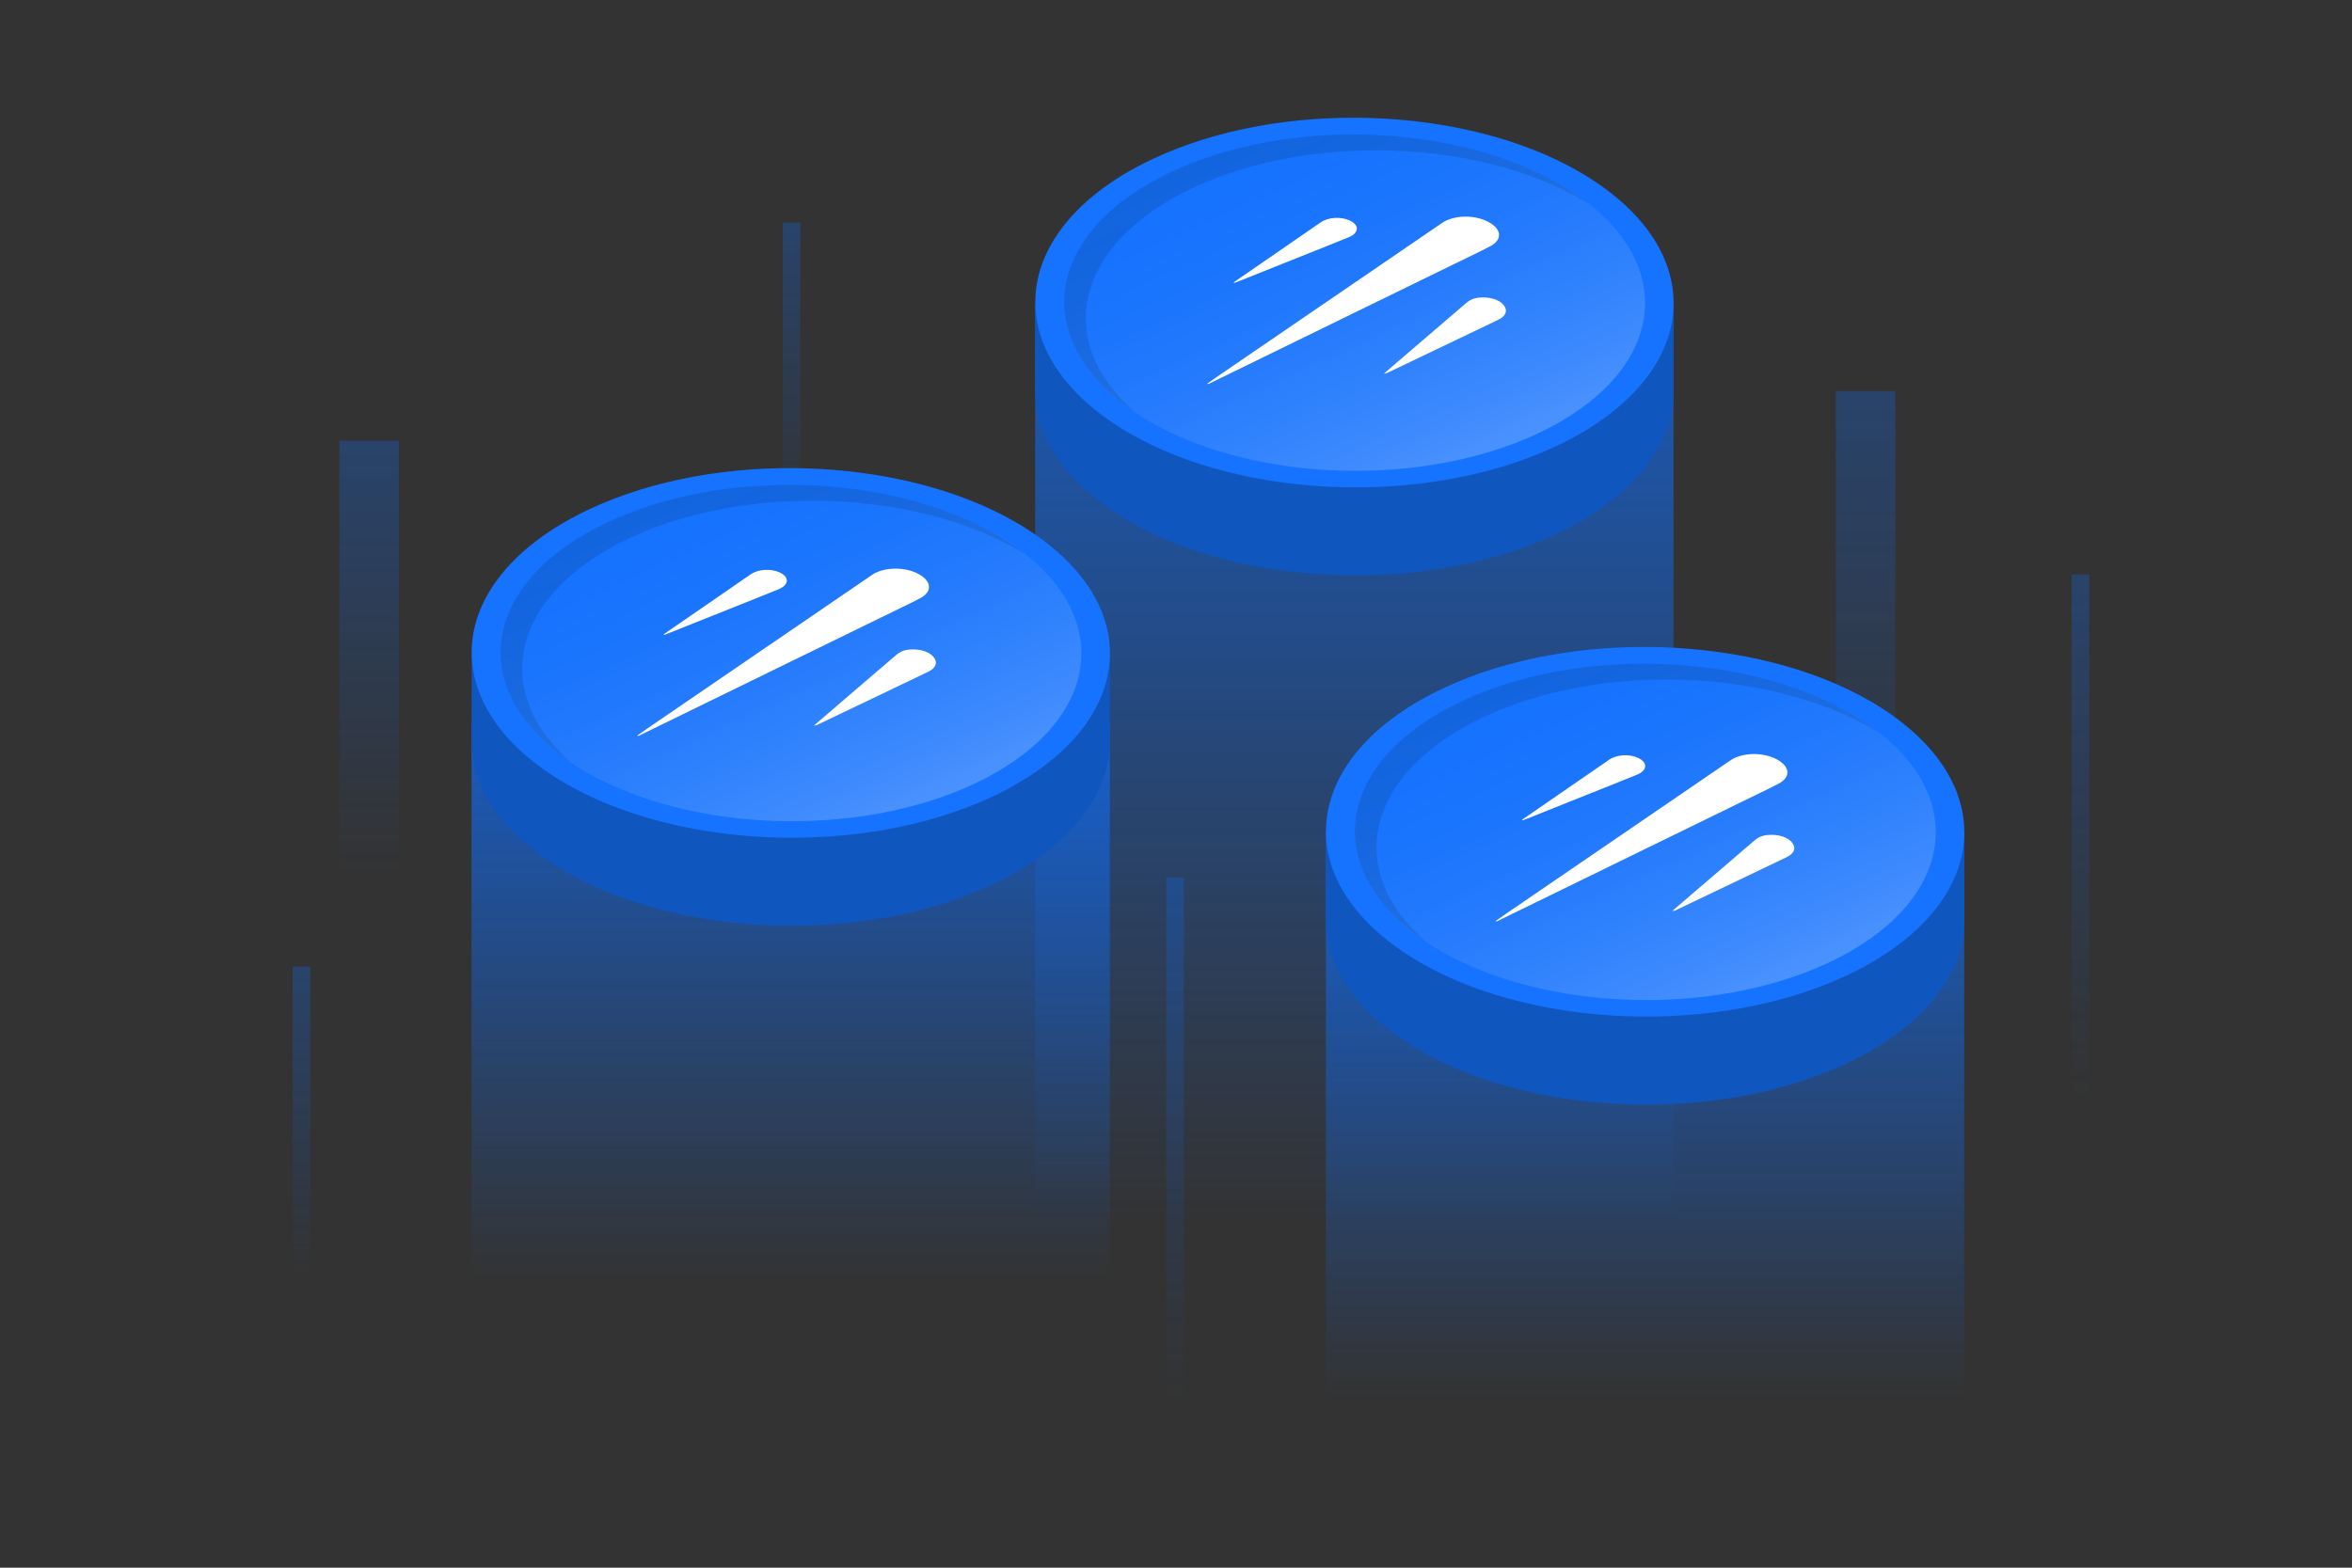
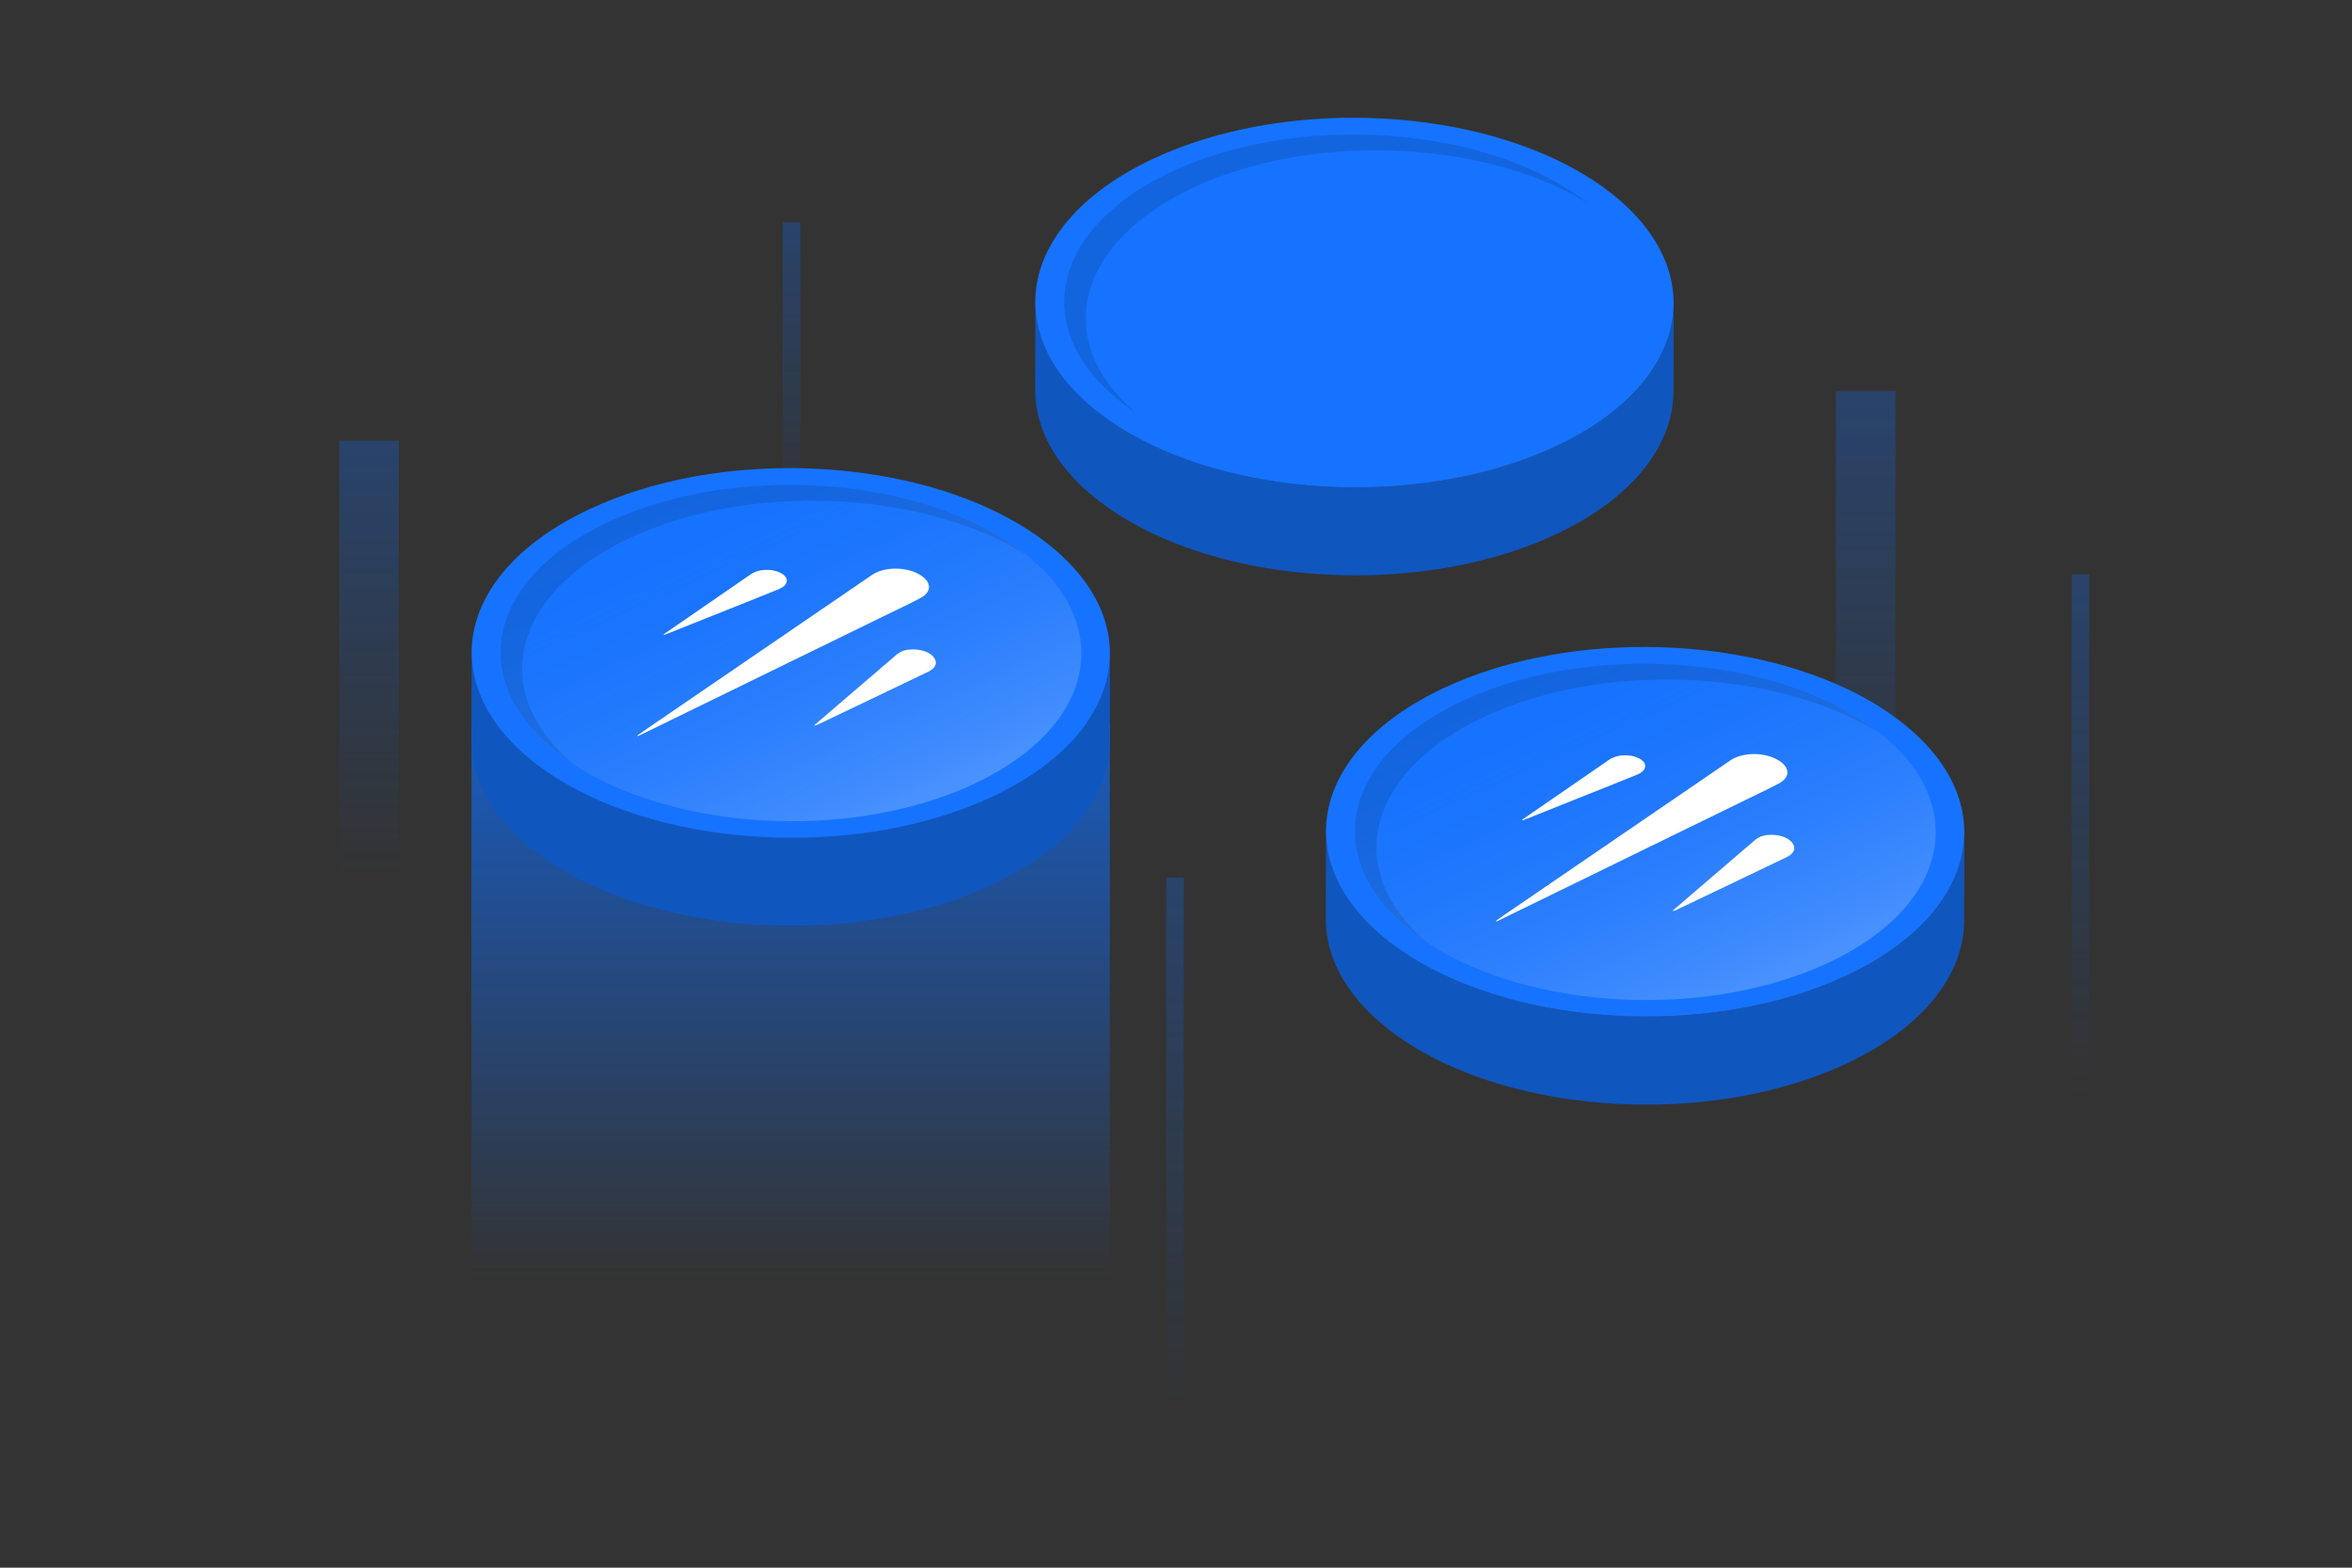
<svg xmlns="http://www.w3.org/2000/svg" version="1.1" x="0px" y="0px" viewBox="0 0 1200 800" style="enable-background:new 0 0 1200 800;" xml:space="preserve">
  <rect x="0" y="0" width="1200" height="800" fill="#333333" stroke="none" />
  <style type="text/css">
	.st0{fill:#0A88BF;}
	.st1{fill:#13B5EC;}
	.st2{fill:url(#SVGID_1_);}
	.st3{fill:#00A5DD;}
	.st4{fill-rule:evenodd;clip-rule:evenodd;fill:#FFFFFF;}
	.st5{fill:url(#SVGID_00000050638410889601684530000013798459625375012247_);}
	.st6{opacity:0.6;}
	.st7{opacity:0.7;fill:url(#SVGID_00000027587109425963754570000009426701605339469456_);}
	.st8{opacity:0.7;fill:url(#SVGID_00000129886394772682873880000003650205093504132736_);}
	.st9{opacity:0.7;fill:url(#SVGID_00000028321821349799154660000009692415041869078965_);}
	.st10{opacity:0.7;fill:url(#SVGID_00000161611999445456788920000010817200304099849869_);}
	.st11{opacity:0.7;fill:url(#SVGID_00000141442785173932802510000005109423965742616749_);}
	.st12{opacity:0.7;fill:url(#SVGID_00000016785867260109437370000000564683777771266217_);}
	.st13{fill:url(#SVGID_00000111885921846667937810000000369347398836613024_);}
	.st14{enable-background:new    ;}
	.st15{fill:url(#SVGID_00000150797722367928544070000013674179170455495832_);}
	.st16{fill:url(#SVGID_00000094601394547265514260000008431692791847492276_);}
	.st17{opacity:0.5;fill:url(#SVGID_00000062172357192046314990000006802734092805276081_);}
	.st18{fill:url(#SVGID_00000062897194272396477930000012777927551258176129_);}
	.st19{fill:url(#SVGID_00000044889609771843449640000004423841128961125298_);}
	.st20{fill:url(#SVGID_00000118373143766371758660000000191428098730553995_);}
	.st21{fill:#99071A;}
	.st22{fill:#AF0522;}
	.st23{fill:#CA0123;}
	.st24{fill:#423399;}
	.st25{fill:#523CBA;}
	.st26{fill:#6747ED;}
	.st27{fill:#BD0000;}
	.st28{fill:#DA0000;}
	.st29{fill:#FF060A;}
	.st30{fill:#BF0611;}
	.st31{fill:#D50517;}
	.st32{fill:#FF0420;}
	.st33{fill:#BDBF3E;}
	.st34{fill:#DDDF48;}
	.st35{fill:#FCFF52;}
	.st36{fill:#1056BF;}
	.st37{fill:#1365DF;}
	.st38{fill:#1673FF;}
	.st39{fill:#2055A0;}
	.st40{fill:#2A6ACF;}
	.st41{fill:#2C7DF7;}
	.st42{fill:#2D2D2D;}
	.st43{fill:#303030;}
	.st44{fill:#3A3A3A;}
	.st45{fill:#084CBF;}
	.st46{fill:#0B54D6;}
	.st47{fill:#1C60FF;}
	.st48{fill:url(#SVGID_00000126284470850156794880000014744973689544958374_);}
	.st49{fill:#FFFFFF;}
	.st50{fill:url(#SVGID_00000085972799898530610690000010977686777899082628_);}
	.st51{opacity:0.7;fill:url(#SVGID_00000089552001345972549230000017480912655678978735_);}
	.st52{opacity:0.7;fill:url(#SVGID_00000146460173383458160730000001148374548110611853_);}
	.st53{opacity:0.7;fill:url(#SVGID_00000106853593348235703100000007656268138913719997_);}
	.st54{opacity:0.7;fill:url(#SVGID_00000018216384818007465590000017716057349522715065_);}
	.st55{opacity:0.7;fill:url(#SVGID_00000149372823141965360170000006834233690161388455_);}
	.st56{opacity:0.7;fill:url(#SVGID_00000115480091059810037560000014880355905406955194_);}
	.st57{fill:url(#SVGID_00000018935392829370135230000016681139420583307397_);}
	.st58{fill:url(#SVGID_00000116219961895708116120000015055154226052366512_);}
	.st59{fill:url(#SVGID_00000039812670985391738650000001488767803993276070_);}
	.st60{opacity:0.5;fill:url(#SVGID_00000001664596738021795500000009742268960248237964_);}
	.st61{fill:url(#SVGID_00000087399453772976128250000000880994381061403838_);}
	.st62{fill:url(#SVGID_00000029016734197829404890000002640966331470152859_);}
	.st63{fill:url(#SVGID_00000038399618803751881810000017980220082340736945_);}
	.st64{fill:url(#SVGID_00000181046849266814535690000010911074902514035886_);}
	.st65{fill:url(#SVGID_00000036957873751135292920000003589677306697719176_);}
	.st66{opacity:0.7;fill:url(#SVGID_00000043454846547437886730000003124163533204015013_);}
	.st67{opacity:0.7;fill:url(#SVGID_00000018929616264370398950000016178287457298663306_);}
	.st68{opacity:0.7;fill:url(#SVGID_00000145762357905399386040000016648278319931197842_);}
	.st69{opacity:0.7;fill:url(#SVGID_00000090270938954315575770000005826145268280318095_);}
	.st70{opacity:0.7;fill:url(#SVGID_00000082364884067888475090000014730009545329143976_);}
	.st71{opacity:0.7;fill:url(#SVGID_00000119093507952469541630000003860667151377517952_);}
	.st72{fill:url(#SVGID_00000057870655466570616470000004900989472448836027_);}
	.st73{fill:url(#SVGID_00000048480233255696950740000014590373562837557901_);}
	.st74{fill:url(#SVGID_00000160179692537332963090000009841191394817163451_);}
	.st75{opacity:0.5;fill:url(#SVGID_00000039114417927101650350000003419793596211587984_);}
	.st76{fill:url(#SVGID_00000107559064258401013690000013298510009511161267_);}
	.st77{fill:url(#SVGID_00000023252449324490061410000007993317159196427956_);}
	.st78{fill:url(#SVGID_00000014596521130901855660000000929497683267655044_);}
	.st79{fill:url(#SVGID_00000174590746002855116930000004525745602277737129_);}
	.st80{fill:url(#SVGID_00000090256003146617206410000000301513175409248959_);}
	.st81{opacity:0.7;fill:url(#SVGID_00000088815314481700057500000001721292921527514754_);}
	.st82{opacity:0.7;fill:url(#SVGID_00000171716227894824534200000007296517254044762543_);}
	.st83{opacity:0.7;fill:url(#SVGID_00000091713177959010409080000004149998318394305943_);}
	.st84{opacity:0.7;fill:url(#SVGID_00000106857933781511741630000015386830969597975227_);}
	.st85{opacity:0.7;fill:url(#SVGID_00000039847377584738790650000005197100486199229353_);}
	.st86{opacity:0.7;fill:url(#SVGID_00000001655397345932396820000013635388511339670454_);}
	.st87{fill:url(#SVGID_00000055697458537220304220000007479613799498333356_);}
	.st88{fill:url(#SVGID_00000180341807957388823170000002820707513980427410_);}
	.st89{display:none;fill:#FFFFFF;}
	.st90{display:none;}
	.st91{display:inline;fill:#FFFFFF;}
	.st92{fill:url(#SVGID_00000143594651022184171340000006027083244732410788_);}
	.st93{opacity:0.5;fill:url(#SVGID_00000141417705530007046470000015601563418662787764_);}
	.st94{fill:url(#SVGID_00000164495067861732290590000014581277795213682099_);}
	.st95{fill:url(#SVGID_00000080203432048144727980000015231310725323752105_);}
	.st96{fill:url(#SVGID_00000031176018543309410220000011308342648747432324_);}
	.st97{opacity:0.7;fill:url(#SVGID_00000030447808074467687950000004747631741062532994_);}
	.st98{opacity:0.7;fill:url(#SVGID_00000062166638871186423070000014768758659073446585_);}
	.st99{opacity:0.7;fill:url(#SVGID_00000137134134634237661930000004703867001192476343_);}
	.st100{opacity:0.7;fill:url(#SVGID_00000127746880803439046860000018247649928362012057_);}
	.st101{opacity:0.7;fill:url(#SVGID_00000105427123425645584940000001659334091389743781_);}
	.st102{opacity:0.7;fill:url(#SVGID_00000094578898014663626800000004369921314796510109_);}
	.st103{fill:url(#SVGID_00000164489311386966523660000004379667288768867213_);}
	.st104{fill:url(#SVGID_00000166638112843024640990000001563173404960339367_);}
	.st105{fill:url(#SVGID_00000102543242993080236350000006399622716223962046_);}
	.st106{opacity:0.5;fill:url(#SVGID_00000114051005402711434140000014088510238001575100_);}
	.st107{fill:url(#SVGID_00000098907862815184921650000002027330943072477364_);}
	.st108{fill:url(#SVGID_00000040569120113797573460000003792425397670872483_);}
	.st109{fill:url(#SVGID_00000114035275202439689080000004020056632334474905_);}
	.st110{fill:url(#SVGID_00000074441076744896634760000014240212932806642866_);}
	.st111{fill:url(#SVGID_00000142138860192175423400000013354585328734479236_);}
	.st112{fill:url(#SVGID_00000089558745298887314360000005939310454010433184_);}
	.st113{fill:url(#SVGID_00000070807397099520361470000004554416352071137681_);}
	.st114{opacity:0.7;fill:url(#SVGID_00000016041262713807177190000009812203190579163057_);}
	.st115{opacity:0.7;fill:url(#SVGID_00000107547624901043942590000015618884182077495230_);}
	.st116{opacity:0.7;fill:url(#SVGID_00000142169510743114482270000014798527244046777522_);}
	.st117{opacity:0.7;fill:url(#SVGID_00000136410713288320250630000002689634945684060833_);}
	.st118{opacity:0.7;fill:url(#SVGID_00000114069067821261982210000009150167726256844466_);}
	.st119{opacity:0.7;fill:url(#SVGID_00000181068997031039872280000013212375039908310944_);}
	.st120{fill:url(#SVGID_00000016075540104144783000000006782181667408482715_);}
	.st121{fill:url(#SVGID_00000089540648051314168350000011364819433079387056_);}
	.st122{fill:url(#SVGID_00000037670418098566130020000004711567106904309134_);}
	.st123{opacity:0.5;fill:url(#SVGID_00000152958018624163390570000009700545059957165701_);}
	.st124{fill:url(#SVGID_00000024716709695848605020000001819865332008005262_);}
	.st125{fill:url(#SVGID_00000183949673561813739020000005381797365591818904_);}
	.st126{fill:url(#SVGID_00000080197626754572395270000001347863018738301070_);}
	.st127{fill:url(#SVGID_00000148660447630782111560000006409189901216202912_);}
	.st128{fill:url(#SVGID_00000018228142107964007750000015226411255507824026_);}
	.st129{opacity:0.7;fill:url(#SVGID_00000150803076641752440480000005236565674699044522_);}
	.st130{opacity:0.7;fill:url(#SVGID_00000065034675434895945670000005764095186296658048_);}
	.st131{opacity:0.7;fill:url(#SVGID_00000114792027176641525400000013245773062011514011_);}
	.st132{opacity:0.7;fill:url(#SVGID_00000170240249664192515480000003471822627416710333_);}
	.st133{opacity:0.7;fill:url(#SVGID_00000139277918121373996440000017389879824557594044_);}
	.st134{opacity:0.7;fill:url(#SVGID_00000083786450460644271430000008948273311722137984_);}
	.st135{fill:url(#SVGID_00000114067657772978040780000017767014836553725881_);}
	.st136{fill:url(#SVGID_00000080179565442586624740000001107923563001356428_);}
	.st137{fill:url(#SVGID_00000046300448214690142570000005832911776968192175_);}
	.st138{opacity:0.5;fill:url(#SVGID_00000025406291948973339350000011330991158018114994_);}
	.st139{fill:url(#SVGID_00000100344541871267886520000014640951817681427855_);}
	.st140{fill:url(#SVGID_00000041270361002833202860000015091865274104045500_);}
	.st141{fill:url(#SVGID_00000145756253096259436880000014871191863392961727_);}
	.st142{fill:url(#SVGID_00000061468835075930112320000016213942722688850067_);}
	.st143{fill:url(#SVGID_00000097493349432203981530000007808773709789105855_);}
	.st144{opacity:0.7;fill:url(#SVGID_00000109740678626928428000000000075968534504818082_);}
	.st145{opacity:0.7;fill:url(#SVGID_00000032638626968110753770000007934830710819497878_);}
	.st146{opacity:0.7;fill:url(#SVGID_00000079486395035274667830000009077290222809678012_);}
	.st147{opacity:0.7;fill:url(#SVGID_00000014623973990589074050000002221227528902323595_);}
	.st148{opacity:0.7;fill:url(#SVGID_00000078024616089424230750000004071123810031384999_);}
	.st149{opacity:0.7;fill:url(#SVGID_00000020400069847557948930000004799781208070765982_);}
	.st150{fill:url(#SVGID_00000151524365645252790210000003619114614930170007_);}
	.st151{fill:url(#SVGID_00000139252680144625672870000015265231676405922441_);}
	.st152{fill:url(#SVGID_00000045606113395774528080000004509332189542981775_);}
	.st153{opacity:0.5;fill:url(#SVGID_00000175283733527873807620000000823911635884004542_);}
	.st154{fill:url(#SVGID_00000117668488290173605770000013905852850183845526_);}
	.st155{fill:url(#SVGID_00000085252699966062472060000007352363799083415691_);}
	.st156{fill:url(#SVGID_00000116948841565548695280000005156353185543278780_);}
	.st157{fill:url(#SVGID_00000084487731946618787320000012061559307325792703_);}
	.st158{fill:url(#SVGID_00000086658172910615838320000014980973274739416734_);}
	.st159{opacity:0.7;fill:url(#SVGID_00000137824863076557862220000000564925504730257546_);}
	.st160{opacity:0.7;fill:url(#SVGID_00000131360386831880315600000000542391647785750196_);}
	.st161{opacity:0.7;fill:url(#SVGID_00000149372378125705226500000007402950608593655207_);}
	.st162{opacity:0.7;fill:url(#SVGID_00000025444531904938703340000002670532981761851824_);}
	.st163{opacity:0.7;fill:url(#SVGID_00000006680399693707771440000003793832123477530273_);}
	.st164{opacity:0.7;fill:url(#SVGID_00000139254524457100459890000012974683317568840894_);}
	.st165{fill:url(#SVGID_00000021085409105020855110000008874179006146994588_);}
	.st166{fill:url(#SVGID_00000018235754684541911690000018175176186437023895_);}
	.st167{fill:url(#SVGID_00000072975403225454335680000006030942176439264700_);}
	.st168{opacity:0.5;fill:url(#SVGID_00000124138188899822736660000017633354234970229918_);}
	.st169{fill:url(#SVGID_00000011710595646324973220000006096490605632671402_);}
	.st170{fill:url(#SVGID_00000140735688201459826020000000205204888350567305_);}
	.st171{fill:url(#SVGID_00000026133941977559287860000002233514485379548589_);}
	.st172{fill:url(#SVGID_00000015327429473464120400000006288945748703904952_);}
	.st173{fill:url(#SVGID_00000138565794543670258320000003219475988884541581_);}
	.st174{opacity:0.7;fill:url(#SVGID_00000125587440489935134360000002082810087803404963_);}
	.st175{opacity:0.7;fill:url(#SVGID_00000105411741700251329670000010282108565124477871_);}
	.st176{opacity:0.7;fill:url(#SVGID_00000034070615194694835770000012051199753327241354_);}
	.st177{opacity:0.7;fill:url(#SVGID_00000102545350900314224170000013221708127774616757_);}
	.st178{opacity:0.7;fill:url(#SVGID_00000116232144421525897920000005840554517889515690_);}
	.st179{opacity:0.7;fill:url(#SVGID_00000145738827264566469360000016293808813622586768_);}
	.st180{fill:url(#SVGID_00000078765661958371481400000003212393860899535280_);}
	.st181{fill:url(#SVGID_00000132769167669959643960000003849046515526357671_);}
	.st182{fill:url(#SVGID_00000095317664617465247740000004351873871428338817_);}
	.st183{opacity:0.5;fill:url(#SVGID_00000082347204311993250510000016540549964094627244_);}
	.st184{fill:url(#SVGID_00000085212047120775183280000014495092063334761398_);}
	.st185{fill:url(#SVGID_00000007391758490923726560000000519385714585710498_);}
	.st186{fill:url(#SVGID_00000016792807096589006540000009495754335819716027_);}
</style>
  <g id="FTM">
</g>
  <g id="CHZ_00000020362486294073267440000016468323079668846517_">
</g>
  <g id="GRT_00000085252834799217898350000007710896551900783521_">
</g>
  <g id="TRX">
</g>
  <g id="HBAR">
</g>
  <g id="OP">
</g>
  <g id="GAL">
    <g>
      <g class="st6">
        <linearGradient id="SVGID_1_" gradientUnits="userSpaceOnUse" x1="-3896.594" y1="158.861" x2="-3896.594" y2="445.715" gradientTransform="matrix(-1 0 0 1 -3708.283 0)">
          <stop offset="0" style="stop-color:#1365DF" />
          <stop offset="1" style="stop-color:#1365DF;stop-opacity:0" />
        </linearGradient>
        <rect x="173.11" y="224.88" style="opacity:0.7;fill:url(#SVGID_1_);" width="30.4" height="241.47" />
        <linearGradient id="SVGID_00000118376493571537213320000017679578873110942603_" gradientUnits="userSpaceOnUse" x1="-4660.134" y1="119.695" x2="-4660.134" y2="466.71" gradientTransform="matrix(-1 0 0 1 -3708.283 0)">
          <stop offset="0" style="stop-color:#1365DF" />
          <stop offset="1" style="stop-color:#1365DF;stop-opacity:0" />
        </linearGradient>
        <rect x="936.65" y="199.56" style="opacity:0.7;fill:url(#SVGID_00000118376493571537213320000017679578873110942603_);" width="30.4" height="292.11" />
        <linearGradient id="SVGID_00000101806395080682809720000008230491804655861935_" gradientUnits="userSpaceOnUse" x1="-4769.732" y1="213.319" x2="-4769.732" y2="560.334" gradientTransform="matrix(-1 0 0 1 -3708.283 0)">
          <stop offset="0" style="stop-color:#1365DF" />
          <stop offset="1" style="stop-color:#1365DF;stop-opacity:0" />
        </linearGradient>
        <rect x="1056.95" y="293.18" style="opacity:0.7;fill:url(#SVGID_00000101806395080682809720000008230491804655861935_);" width="9" height="292.11" />
        <linearGradient id="SVGID_00000064323720831965774980000007193322498556731043_" gradientUnits="userSpaceOnUse" x1="-4307.785" y1="367.947" x2="-4307.785" y2="714.962" gradientTransform="matrix(-1 0 0 1 -3708.283 0)">
          <stop offset="0" style="stop-color:#1365DF" />
          <stop offset="1" style="stop-color:#1365DF;stop-opacity:0" />
        </linearGradient>
        <rect x="595" y="447.81" style="opacity:0.7;fill:url(#SVGID_00000064323720831965774980000007193322498556731043_);" width="9" height="292.11" />
        <linearGradient id="SVGID_00000036964672872479586130000009132305263446084006_" gradientUnits="userSpaceOnUse" x1="-3862.074" y1="446.179" x2="-3862.074" y2="650.619" gradientTransform="matrix(-1 0 0 1 -3708.283 0)">
          <stop offset="0" style="stop-color:#1365DF" />
          <stop offset="1" style="stop-color:#1365DF;stop-opacity:0" />
        </linearGradient>
-         <rect x="149.29" y="493.23" style="opacity:0.7;fill:url(#SVGID_00000036964672872479586130000009132305263446084006_);" width="9" height="172.09" />
        <linearGradient id="SVGID_00000035522899369221925680000014109444398934868894_" gradientUnits="userSpaceOnUse" x1="-4112.135" y1="66.461" x2="-4112.135" y2="270.9" gradientTransform="matrix(-1 0 0 1 -3708.283 0)">
          <stop offset="0" style="stop-color:#1365DF" />
          <stop offset="1" style="stop-color:#1365DF;stop-opacity:0" />
        </linearGradient>
        <rect x="399.35" y="113.51" style="opacity:0.7;fill:url(#SVGID_00000035522899369221925680000014109444398934868894_);" width="9" height="172.09" />
      </g>
      <g>
        <g>
          <g>
            <linearGradient id="SVGID_00000046304924071246960960000013335295576834457236_" gradientUnits="userSpaceOnUse" x1="690.989" y1="15.857" x2="690.989" y2="621.751">
              <stop offset="0" style="stop-color:#1365DF" />
              <stop offset="1" style="stop-color:#1365DF;stop-opacity:0" />
            </linearGradient>
-             <rect x="528.14" y="155.29" style="fill:url(#SVGID_00000046304924071246960960000013335295576834457236_);" width="325.7" height="510.03" />
          </g>
          <g>
            <g>
              <g class="st14">
                <path class="st36" d="M853.83,156.85c-0.01,0.36-0.03,0.72-0.05,1.07c-0.03,0.47-0.06,0.93-0.1,1.4         c-0.03,0.36-0.06,0.71-0.1,1.07c-0.05,0.47-0.11,0.94-0.17,1.41c-0.05,0.35-0.09,0.7-0.14,1.04         c-0.07,0.48-0.16,0.96-0.24,1.45c-0.06,0.34-0.11,0.67-0.18,1.01c-0.1,0.51-0.21,1.03-0.33,1.54c-0.07,0.3-0.13,0.6-0.2,0.9         c-0.15,0.63-0.32,1.25-0.49,1.88c-0.05,0.18-0.09,0.36-0.14,0.54c-0.23,0.81-0.48,1.61-0.75,2.41         c-0.07,0.22-0.16,0.44-0.23,0.66c-0.2,0.58-0.4,1.16-0.62,1.74c-0.13,0.33-0.26,0.66-0.39,0.99         c-0.19,0.48-0.38,0.96-0.58,1.43c-0.15,0.35-0.31,0.69-0.46,1.04c-0.21,0.46-0.41,0.92-0.63,1.37         c-0.17,0.35-0.35,0.71-0.52,1.06c-0.22,0.45-0.45,0.89-0.68,1.34c-0.19,0.36-0.38,0.71-0.58,1.07         c-0.23,0.43-0.47,0.85-0.72,1.28c-0.24,0.42-0.49,0.84-0.74,1.26c-0.24,0.4-0.48,0.79-0.73,1.19         c-0.26,0.42-0.53,0.83-0.81,1.25c-0.26,0.39-0.52,0.79-0.79,1.18c-0.28,0.41-0.57,0.82-0.87,1.24         c-0.28,0.39-0.56,0.78-0.84,1.17c-0.3,0.41-0.61,0.82-0.93,1.22c-0.29,0.37-0.57,0.74-0.86,1.11         c-0.48,0.6-0.98,1.21-1.48,1.8c-0.22,0.26-0.43,0.52-0.65,0.78c-0.73,0.85-1.49,1.7-2.27,2.54c-0.09,0.1-0.2,0.2-0.29,0.3         c-0.69,0.74-1.4,1.47-2.12,2.2c-0.28,0.28-0.57,0.55-0.85,0.83c-0.56,0.55-1.13,1.1-1.72,1.65c-0.4,0.38-0.81,0.75-1.22,1.12         c-0.34,0.31-0.67,0.61-1.02,0.91c-0.46,0.41-0.94,0.81-1.41,1.22c-0.34,0.29-0.68,0.59-1.03,0.88         c-0.5,0.42-1.02,0.84-1.54,1.25c-0.34,0.27-0.67,0.54-1.01,0.81c-0.59,0.46-1.19,0.92-1.79,1.37         c-0.29,0.22-0.57,0.44-0.86,0.65c-0.9,0.67-1.82,1.33-2.75,1.99c-0.06,0.04-0.11,0.08-0.17,0.12         c-0.88,0.62-1.78,1.23-2.69,1.84c-0.33,0.22-0.66,0.43-0.99,0.65c-0.65,0.43-1.3,0.85-1.97,1.27         c-0.4,0.25-0.81,0.5-1.21,0.74c-0.6,0.37-1.21,0.74-1.82,1.11c-0.64,0.38-1.3,0.76-1.95,1.14c-0.48,0.28-0.96,0.56-1.45,0.83         c-0.7,0.39-1.41,0.77-2.12,1.16c-0.47,0.25-0.93,0.51-1.41,0.76c-0.8,0.42-1.62,0.84-2.43,1.25         c-0.41,0.21-0.8,0.42-1.21,0.62c-1.24,0.62-2.49,1.22-3.76,1.82c-1.95,0.91-3.92,1.79-5.92,2.64c-0.66,0.28-1.34,0.55-2,0.82         c-1.35,0.56-2.7,1.11-4.06,1.64c-0.8,0.31-1.62,0.61-2.43,0.91c-1.25,0.47-2.51,0.93-3.78,1.38         c-0.87,0.31-1.75,0.6-2.63,0.89c-1.42,0.48-2.85,0.96-4.29,1.41c-0.31,0.1-0.62,0.2-0.94,0.29c-1.94,0.6-3.89,1.17-5.86,1.71         c-0.35,0.1-0.7,0.19-1.05,0.29c-1.98,0.54-3.97,1.06-5.98,1.55c-0.3,0.07-0.6,0.14-0.91,0.22c-2.08,0.5-4.18,0.98-6.29,1.43         c-0.12,0.03-0.25,0.05-0.37,0.08c-2.1,0.44-4.22,0.86-6.34,1.25c-0.2,0.04-0.4,0.08-0.6,0.11c-2.11,0.38-4.23,0.74-6.36,1.07         c-0.56,0.09-1.12,0.17-1.68,0.25c-1.65,0.25-3.31,0.48-4.98,0.69c-0.59,0.08-1.17,0.15-1.76,0.23         c-2.14,0.26-4.29,0.51-6.44,0.72c-0.16,0.02-0.33,0.03-0.49,0.04c-2.04,0.2-4.08,0.37-6.12,0.52         c-0.41,0.03-0.83,0.06-1.24,0.09c-2.11,0.15-4.22,0.27-6.33,0.37c-0.42,0.02-0.84,0.04-1.26,0.05         c-2.17,0.09-4.34,0.17-6.51,0.21c-0.03,0-0.06,0-0.08,0c-2.21,0.04-4.42,0.05-6.63,0.04c-0.32,0-0.63,0-0.95,0         c-2.13-0.02-4.27-0.06-6.39-0.13c-0.37-0.01-0.74-0.02-1.11-0.04c-2.11-0.07-4.21-0.17-6.32-0.29         c-0.35-0.02-0.69-0.04-1.03-0.06c-2.15-0.13-4.29-0.28-6.43-0.46c-0.23-0.02-0.46-0.04-0.68-0.06         c-2.2-0.19-4.39-0.4-6.57-0.64c-0.07-0.01-0.14-0.01-0.21-0.02c-2.19-0.24-4.37-0.52-6.54-0.82         c-0.29-0.04-0.57-0.08-0.86-0.12c-2.07-0.29-4.13-0.6-6.18-0.94c-0.39-0.06-0.77-0.13-1.16-0.19         c-2.04-0.34-4.07-0.71-6.09-1.1c-0.32-0.06-0.64-0.13-0.96-0.19c-1.95-0.38-3.89-0.79-5.82-1.22         c-0.21-0.05-0.42-0.09-0.63-0.14c-2.01-0.45-4-0.93-5.98-1.43c-0.45-0.11-0.91-0.23-1.36-0.35c-1.98-0.51-3.95-1.04-5.9-1.6         c-0.23-0.07-0.46-0.14-0.69-0.21c-1.77-0.51-3.52-1.04-5.26-1.59c-0.61-0.19-1.22-0.4-1.84-0.6         c-1.41-0.46-2.8-0.93-4.19-1.42c-0.6-0.21-1.2-0.42-1.79-0.63c-1.75-0.63-3.49-1.28-5.2-1.95c-0.16-0.06-0.33-0.12-0.49-0.18         c-1.17-0.46-2.32-0.95-3.47-1.44c-0.88-0.37-1.77-0.72-2.64-1.09c-1.18-0.51-2.33-1.06-3.48-1.59         c-0.81-0.37-1.64-0.73-2.45-1.12c-1.28-0.61-2.52-1.25-3.77-1.89c-0.65-0.33-1.33-0.65-1.97-0.99         c-1.88-0.99-3.73-2.01-5.55-3.06c-4.1-2.37-8.02-4.88-11.75-7.54c-24.59-17.57-36.52-38.69-36.47-59.64l-0.13,44.95         c-0.06,20.95,11.87,42.07,36.47,59.64c3.73,2.66,7.64,5.18,11.75,7.54c1.82,1.05,3.67,2.07,5.55,3.06         c0.65,0.34,1.32,0.66,1.97,0.99c1.25,0.64,2.49,1.28,3.77,1.89c0.81,0.39,1.64,0.75,2.46,1.12c1.15,0.53,2.29,1.07,3.47,1.58         c0.87,0.38,1.77,0.73,2.66,1.1c1.12,0.47,2.23,0.95,3.36,1.4c0.03,0.01,0.06,0.02,0.09,0.03c0.16,0.06,0.32,0.12,0.49,0.18         c1.72,0.67,3.45,1.32,5.2,1.95c0.59,0.21,1.19,0.42,1.79,0.63c1.39,0.48,2.78,0.96,4.19,1.42c0.61,0.2,1.22,0.4,1.84,0.6         c1.74,0.55,3.49,1.08,5.26,1.59c0.23,0.07,0.46,0.14,0.7,0.21c0.05,0.01,0.09,0.03,0.14,0.04c1.9,0.54,3.83,1.05,5.76,1.55         c0.45,0.12,0.91,0.23,1.36,0.35c1.98,0.5,3.97,0.98,5.98,1.43c0.21,0.05,0.42,0.09,0.63,0.14c1.16,0.26,2.32,0.51,3.49,0.75         c0.77,0.16,1.55,0.31,2.33,0.46c0.32,0.06,0.64,0.13,0.96,0.19c2.02,0.39,4.05,0.75,6.09,1.1c0.39,0.06,0.77,0.13,1.16,0.19         c1.85,0.3,3.71,0.59,5.58,0.86c0.2,0.03,0.41,0.05,0.61,0.08c0.28,0.04,0.57,0.08,0.86,0.11c2.17,0.3,4.35,0.57,6.54,0.82         c0.07,0.01,0.14,0.01,0.21,0.02c2.18,0.24,4.37,0.45,6.57,0.64c0.23,0.02,0.46,0.04,0.68,0.06c0.14,0.01,0.28,0.03,0.42,0.04         c2,0.16,4.01,0.3,6.01,0.42c0.35,0.02,0.69,0.04,1.04,0.06c2.1,0.12,4.21,0.21,6.32,0.29c0.37,0.01,0.74,0.02,1.11,0.04         c0.52,0.02,1.05,0.04,1.57,0.05c1.61,0.04,3.21,0.06,4.82,0.08c0.32,0,0.63,0,0.95,0c2.21,0.01,4.42,0,6.63-0.04         c0.03,0,0.06,0,0.08,0c1.4-0.03,2.8-0.06,4.2-0.11c0.77-0.03,1.54-0.06,2.31-0.1c0.42-0.02,0.84-0.03,1.26-0.05         c2.11-0.1,4.22-0.22,6.33-0.37c0.42-0.03,0.83-0.06,1.24-0.09c2.04-0.15,4.08-0.32,6.12-0.52c0.16-0.02,0.33-0.03,0.49-0.04         c0.06-0.01,0.13-0.01,0.19-0.02c2.09-0.21,4.17-0.45,6.25-0.7c0.59-0.07,1.17-0.15,1.76-0.23c1.66-0.22,3.32-0.45,4.98-0.69         c0.56-0.08,1.12-0.16,1.68-0.25c2.01-0.31,4.02-0.64,6.02-1c0.11-0.02,0.23-0.04,0.34-0.06c0.2-0.04,0.4-0.08,0.6-0.11         c2.12-0.39,4.24-0.81,6.34-1.25c0.12-0.03,0.25-0.05,0.37-0.08c2.11-0.45,4.2-0.93,6.28-1.43c0.3-0.07,0.61-0.14,0.91-0.22         c2.01-0.49,4-1.01,5.98-1.55c0.35-0.1,0.7-0.19,1.05-0.29c1.97-0.55,3.92-1.12,5.86-1.71c0.31-0.1,0.62-0.2,0.94-0.29         c0.65-0.2,1.31-0.4,1.95-0.61c0.79-0.25,1.56-0.53,2.34-0.79c0.88-0.29,1.76-0.59,2.63-0.89c1.27-0.45,2.52-0.91,3.78-1.38         c0.81-0.3,1.63-0.6,2.43-0.91c1.37-0.53,2.72-1.09,4.07-1.64c0.67-0.28,1.34-0.54,2-0.82c2-0.85,3.97-1.73,5.92-2.64         c1.28-0.6,2.53-1.21,3.76-1.82c0.41-0.2,0.81-0.41,1.21-0.62c0.82-0.41,1.63-0.83,2.43-1.25c0.48-0.25,0.94-0.51,1.41-0.77         c0.71-0.38,1.42-0.77,2.11-1.15c0.5-0.28,0.98-0.56,1.47-0.84c0.65-0.38,1.31-0.75,1.94-1.13c0.13-0.08,0.26-0.15,0.39-0.23         c0.49-0.29,0.96-0.59,1.43-0.88c0.4-0.25,0.81-0.49,1.21-0.74c0.67-0.42,1.32-0.85,1.98-1.27c0.33-0.21,0.66-0.43,0.99-0.64         c0.91-0.61,1.81-1.22,2.7-1.84c0.06-0.04,0.11-0.08,0.17-0.11c0.94-0.66,1.85-1.32,2.75-1.99c0.29-0.22,0.57-0.44,0.86-0.66         c0.6-0.45,1.2-0.91,1.79-1.37c0.34-0.27,0.67-0.54,1.01-0.81c0.52-0.42,1.03-0.83,1.54-1.25c0.35-0.29,0.69-0.58,1.03-0.88         c0.47-0.4,0.95-0.81,1.41-1.22c0.34-0.3,0.68-0.61,1.02-0.92c0.27-0.25,0.55-0.49,0.82-0.73c0.14-0.13,0.27-0.26,0.4-0.39         c0.58-0.55,1.15-1.1,1.72-1.65c0.28-0.28,0.57-0.55,0.85-0.83c0.72-0.73,1.43-1.46,2.12-2.19c0.1-0.1,0.2-0.21,0.3-0.31         c0.78-0.84,1.53-1.69,2.26-2.54c0.22-0.26,0.43-0.52,0.65-0.78c0.5-0.6,1-1.2,1.48-1.8c0.09-0.12,0.19-0.23,0.28-0.35         c0.2-0.25,0.39-0.51,0.58-0.77c0.31-0.41,0.62-0.81,0.92-1.22c0.29-0.39,0.57-0.78,0.85-1.17c0.29-0.41,0.58-0.82,0.86-1.23         c0.27-0.39,0.53-0.79,0.79-1.19c0.27-0.41,0.54-0.83,0.8-1.24c0.25-0.4,0.49-0.8,0.73-1.19c0.25-0.42,0.5-0.84,0.74-1.25         c0.09-0.16,0.19-0.32,0.28-0.48c0.15-0.27,0.29-0.54,0.44-0.81c0.19-0.35,0.39-0.71,0.58-1.06c0.23-0.45,0.46-0.89,0.68-1.34         c0.17-0.35,0.35-0.7,0.52-1.05c0.22-0.46,0.42-0.92,0.63-1.38c0.15-0.34,0.31-0.69,0.46-1.03c0.2-0.48,0.39-0.96,0.59-1.44         c0.13-0.33,0.27-0.66,0.39-0.99c0.02-0.06,0.05-0.13,0.08-0.19c0.19-0.52,0.37-1.04,0.55-1.56c0.08-0.22,0.16-0.44,0.23-0.66         c0.27-0.8,0.52-1.61,0.75-2.41c0.05-0.18,0.09-0.35,0.14-0.53c0.17-0.63,0.34-1.26,0.5-1.9c0.07-0.29,0.13-0.59,0.2-0.89         c0.09-0.42,0.2-0.84,0.28-1.26c0.02-0.1,0.03-0.19,0.05-0.29c0.07-0.33,0.12-0.67,0.18-1c0.09-0.48,0.17-0.97,0.24-1.45         c0.05-0.35,0.1-0.7,0.14-1.04c0.06-0.47,0.12-0.94,0.17-1.41c0.04-0.35,0.07-0.71,0.1-1.06c0.04-0.47,0.07-0.94,0.1-1.41         c0.02-0.36,0.04-0.71,0.05-1.07c0.01-0.2,0.02-0.41,0.03-0.61c0.01-0.48,0.02-0.96,0.02-1.44l0.13-44.95         C853.88,155.49,853.86,156.17,853.83,156.85z" />
                <g>
                  <path class="st38" d="M805.68,87.62c4.1,2.37,8.02,4.88,11.74,7.54c56.71,40.54,46.1,99.92-23.69,132.63          c-65.21,30.56-159.01,27.04-217.3-6.61c-4.1-2.37-8.02-4.88-11.75-7.54c-56.71-40.53-46.11-99.91,23.69-132.63          C653.58,50.44,747.39,53.97,805.68,87.62z" />
                </g>
                <path class="st37" d="M608.83,95.79c59.46-27.87,145-24.65,198.15,6.03c1.17,0.68,2.32,1.37,3.46,2.07         c-1.44-1.13-2.92-2.26-4.47-3.36c-3.39-2.42-6.95-4.71-10.68-6.86c-53.01-30.6-138.31-33.81-197.62-6.01         c-63.47,29.75-73.12,83.75-21.54,120.61c0.94,0.67,1.9,1.33,2.87,1.99C536.8,173.68,548.81,123.92,608.83,95.79z" />
              </g>
            </g>
          </g>
          <g>
            <linearGradient id="SVGID_00000061473093181047631790000006265075038086737036_" gradientUnits="userSpaceOnUse" x1="746.106" y1="276.069" x2="644.161" y2="50.771">
              <stop offset="0" style="stop-color:#FFFFFF;stop-opacity:0.3" />
              <stop offset="0.149" style="stop-color:#E0EBFB;stop-opacity:0.253" />
              <stop offset="0.475" style="stop-color:#91B7F0;stop-opacity:0.151" />
              <stop offset="0.952" style="stop-color:#1466DF;stop-opacity:1.273304e-03" />
              <stop offset="0.956" style="stop-color:#1365DF;stop-opacity:0" />
            </linearGradient>
-             <path style="fill:url(#SVGID_00000061473093181047631790000006265075038086737036_);" d="M795.41,93.6       c3.73,2.16,7.3,4.44,10.69,6.87c51.63,36.9,41.97,90.97-21.57,120.75c-59.37,27.83-144.77,24.62-197.84-6.02       c-3.73-2.16-7.3-4.44-10.69-6.87c-51.63-36.9-41.98-90.96,21.57-120.75C656.94,59.76,742.34,62.97,795.41,93.6z" />
-           </g>
-           <g>
-             <path class="st49" d="M616.02,195.72c0.14,0.09,0.28,0.18,0.41,0.27c1.05-0.5,2.1-1,3.14-1.51       c44.44-21.7,85.02-41.52,122.23-59.69c6.3-3.08,12.63-6.04,18.55-9.14c5.97-3.14,5.85-8.1,0.24-11.7       c-6.91-4.44-18.44-4.55-24.85-0.17c-33.97,23.2-71.85,49.11-114.4,78.21C619.55,193.21,617.8,194.47,616.02,195.72z        M629.36,144.13c0.12,0.08,0.25,0.16,0.38,0.24c0.85-0.32,1.72-0.64,2.56-0.97c10.53-4.2,20.85-8.32,30.96-12.36       c8.42-3.37,16.74-6.64,24.82-9.95c5.39-2.21,5.56-6.23,0.63-8.54c-4.56-2.13-10.96-1.77-14.86,0.91       c-8.56,5.87-17.29,11.93-26.3,18.14C641.6,135.69,635.54,139.87,629.36,144.13z M706.09,190.65c1.62-0.09,2.28-0.65,3.07-1.03       c7.99-3.8,15.84-7.56,23.56-11.26c10.82-5.18,21.41-10.22,31.72-15.19c4.09-1.97,4.98-4.93,2.54-7.71       c-2.34-2.67-7.02-4.05-12.21-3.6c-2.89,0.25-4.89,1.22-6.48,2.58c-9.38,8.07-19.12,16.4-29.2,25.03       C714.89,183.09,710.63,186.76,706.09,190.65z" />
-           </g>
+           </g>
+           <g>
+             </g>
        </g>
        <g>
          <g>
            <linearGradient id="SVGID_00000041989412919173678920000009767199398108084889_" gradientUnits="userSpaceOnUse" x1="839.301" y1="337.844" x2="839.301" y2="712.943">
              <stop offset="0.05" style="stop-color:#1365DF" />
              <stop offset="1" style="stop-color:#1365DF;stop-opacity:0" />
            </linearGradient>
-             <rect x="676.45" y="424.17" style="fill:url(#SVGID_00000041989412919173678920000009767199398108084889_);" width="325.7" height="315.75" />
            <linearGradient id="SVGID_00000118361647260205551700000005289758333050579074_" gradientUnits="userSpaceOnUse" x1="875.105" y1="525.867" x2="875.105" y2="539.908">
              <stop offset="0" style="stop-color:#1753DD" />
              <stop offset="1" style="stop-color:#1753DD;stop-opacity:0" />
            </linearGradient>
            <rect x="867.57" y="529.1" style="opacity:0.5;fill:url(#SVGID_00000118361647260205551700000005289758333050579074_);" width="15.08" height="11.82" />
          </g>
          <g>
            <g>
              <g class="st14">
                <path class="st36" d="M1002.14,426.92c-0.01,0.36-0.03,0.72-0.05,1.07c-0.03,0.47-0.06,0.93-0.1,1.4         c-0.03,0.36-0.06,0.71-0.1,1.07c-0.05,0.47-0.11,0.94-0.17,1.41c-0.05,0.35-0.09,0.7-0.14,1.04         c-0.07,0.48-0.16,0.96-0.24,1.45c-0.06,0.34-0.11,0.67-0.18,1.01c-0.1,0.51-0.21,1.03-0.33,1.54c-0.07,0.3-0.13,0.6-0.2,0.9         c-0.15,0.63-0.32,1.25-0.49,1.88c-0.05,0.18-0.09,0.36-0.14,0.54c-0.23,0.81-0.48,1.61-0.75,2.41         c-0.07,0.22-0.16,0.44-0.23,0.66c-0.2,0.58-0.4,1.16-0.62,1.74c-0.13,0.33-0.26,0.66-0.39,0.99         c-0.19,0.48-0.38,0.96-0.58,1.43c-0.15,0.35-0.31,0.69-0.46,1.04c-0.21,0.46-0.41,0.92-0.63,1.37         c-0.17,0.35-0.35,0.71-0.52,1.06c-0.22,0.45-0.45,0.89-0.68,1.34c-0.19,0.36-0.38,0.71-0.58,1.07         c-0.23,0.43-0.47,0.85-0.72,1.28c-0.24,0.42-0.49,0.84-0.74,1.26c-0.24,0.4-0.48,0.79-0.73,1.19         c-0.26,0.42-0.53,0.83-0.81,1.25c-0.26,0.39-0.52,0.79-0.79,1.18c-0.28,0.41-0.57,0.82-0.87,1.24         c-0.28,0.39-0.56,0.78-0.84,1.17c-0.3,0.41-0.61,0.82-0.93,1.22c-0.29,0.37-0.57,0.74-0.86,1.11         c-0.48,0.6-0.98,1.21-1.48,1.8c-0.22,0.26-0.43,0.52-0.65,0.78c-0.73,0.85-1.49,1.7-2.27,2.54c-0.09,0.1-0.2,0.2-0.29,0.3         c-0.69,0.74-1.4,1.47-2.12,2.2c-0.28,0.28-0.57,0.55-0.85,0.83c-0.56,0.55-1.13,1.1-1.72,1.65c-0.4,0.38-0.81,0.75-1.22,1.12         c-0.34,0.31-0.67,0.61-1.02,0.91c-0.46,0.41-0.94,0.81-1.41,1.22c-0.34,0.29-0.68,0.59-1.03,0.88         c-0.5,0.42-1.02,0.84-1.54,1.25c-0.34,0.27-0.67,0.54-1.01,0.81c-0.59,0.46-1.19,0.92-1.79,1.37         c-0.29,0.22-0.57,0.44-0.86,0.65c-0.9,0.67-1.82,1.33-2.75,1.99c-0.06,0.04-0.11,0.08-0.17,0.12         c-0.88,0.62-1.78,1.23-2.69,1.84c-0.33,0.22-0.66,0.43-0.99,0.65c-0.65,0.43-1.3,0.85-1.97,1.27         c-0.4,0.25-0.81,0.5-1.21,0.74c-0.6,0.37-1.21,0.74-1.82,1.11c-0.64,0.38-1.3,0.76-1.95,1.14c-0.48,0.28-0.96,0.56-1.45,0.83         c-0.7,0.39-1.41,0.77-2.12,1.16c-0.47,0.25-0.93,0.51-1.41,0.76c-0.8,0.42-1.62,0.84-2.43,1.25         c-0.41,0.21-0.8,0.42-1.21,0.62c-1.24,0.62-2.49,1.22-3.76,1.82c-1.95,0.91-3.92,1.79-5.92,2.64c-0.66,0.28-1.34,0.55-2,0.82         c-1.35,0.56-2.7,1.11-4.06,1.64c-0.8,0.31-1.62,0.61-2.43,0.91c-1.25,0.47-2.51,0.93-3.78,1.38         c-0.87,0.31-1.75,0.6-2.63,0.89c-1.42,0.48-2.85,0.96-4.29,1.41c-0.31,0.1-0.62,0.2-0.94,0.29c-1.94,0.6-3.89,1.17-5.86,1.71         c-0.35,0.1-0.7,0.19-1.05,0.29c-1.98,0.54-3.97,1.06-5.98,1.55c-0.3,0.07-0.6,0.14-0.91,0.22c-2.08,0.5-4.18,0.98-6.29,1.43         c-0.12,0.03-0.25,0.05-0.37,0.08c-2.1,0.44-4.22,0.86-6.34,1.25c-0.2,0.04-0.4,0.08-0.6,0.11c-2.11,0.38-4.23,0.74-6.36,1.07         c-0.56,0.09-1.12,0.17-1.68,0.25c-1.65,0.25-3.31,0.48-4.98,0.69c-0.59,0.08-1.17,0.15-1.76,0.23         c-2.14,0.26-4.29,0.51-6.44,0.72c-0.16,0.02-0.33,0.03-0.49,0.04c-2.04,0.2-4.08,0.37-6.12,0.52         c-0.41,0.03-0.83,0.06-1.24,0.09c-2.11,0.15-4.22,0.27-6.33,0.37c-0.42,0.02-0.84,0.04-1.26,0.05         c-2.17,0.09-4.34,0.17-6.51,0.21c-0.03,0-0.06,0-0.08,0c-2.21,0.04-4.42,0.05-6.63,0.04c-0.32,0-0.63,0-0.95,0         c-2.13-0.02-4.27-0.06-6.39-0.13c-0.37-0.01-0.74-0.02-1.11-0.04c-2.11-0.07-4.21-0.17-6.32-0.29         c-0.35-0.02-0.69-0.04-1.03-0.06c-2.15-0.13-4.29-0.28-6.43-0.46c-0.23-0.02-0.46-0.04-0.68-0.06         c-2.2-0.19-4.39-0.4-6.57-0.64c-0.07-0.01-0.14-0.01-0.21-0.02c-2.19-0.24-4.37-0.52-6.54-0.82         c-0.29-0.04-0.57-0.08-0.86-0.11c-2.07-0.29-4.13-0.6-6.18-0.94c-0.39-0.06-0.77-0.13-1.16-0.19         c-2.04-0.34-4.07-0.71-6.09-1.1c-0.32-0.06-0.64-0.13-0.96-0.19c-1.95-0.38-3.89-0.79-5.82-1.22         c-0.21-0.05-0.42-0.09-0.63-0.14c-2.01-0.45-4-0.93-5.98-1.43c-0.45-0.11-0.91-0.23-1.36-0.35c-1.98-0.51-3.95-1.04-5.9-1.6         c-0.23-0.07-0.46-0.14-0.69-0.21c-1.77-0.51-3.52-1.04-5.26-1.59c-0.61-0.19-1.22-0.4-1.84-0.6         c-1.41-0.46-2.8-0.93-4.19-1.42c-0.6-0.21-1.2-0.42-1.79-0.63c-1.75-0.63-3.49-1.28-5.2-1.95c-0.16-0.06-0.33-0.12-0.49-0.18         c-1.17-0.46-2.32-0.95-3.47-1.44c-0.88-0.37-1.77-0.72-2.64-1.09c-1.18-0.51-2.33-1.06-3.48-1.59         c-0.81-0.37-1.64-0.73-2.45-1.12c-1.28-0.61-2.52-1.25-3.77-1.89c-0.65-0.33-1.33-0.65-1.97-0.99         c-1.88-0.99-3.73-2.01-5.55-3.06c-4.1-2.37-8.02-4.88-11.75-7.54c-24.59-17.57-36.52-38.69-36.47-59.64l-0.13,44.95         c-0.06,20.95,11.87,42.07,36.47,59.64c3.73,2.66,7.64,5.18,11.75,7.54c1.82,1.05,3.67,2.07,5.55,3.06         c0.65,0.34,1.32,0.66,1.97,0.99c1.25,0.64,2.49,1.28,3.77,1.89c0.81,0.39,1.64,0.75,2.46,1.12c1.15,0.53,2.29,1.07,3.47,1.58         c0.87,0.38,1.77,0.73,2.66,1.1c1.12,0.47,2.23,0.95,3.36,1.4c0.03,0.01,0.06,0.02,0.09,0.03c0.16,0.06,0.32,0.12,0.49,0.18         c1.72,0.67,3.45,1.32,5.2,1.95c0.59,0.21,1.19,0.42,1.79,0.63c1.39,0.48,2.78,0.96,4.19,1.42c0.61,0.2,1.22,0.4,1.84,0.6         c1.74,0.55,3.49,1.08,5.26,1.59c0.23,0.07,0.46,0.14,0.7,0.21c0.05,0.01,0.09,0.03,0.14,0.04c1.9,0.54,3.83,1.05,5.76,1.55         c0.45,0.12,0.91,0.23,1.36,0.35c1.98,0.5,3.97,0.98,5.98,1.43c0.21,0.05,0.42,0.09,0.63,0.14c1.16,0.26,2.32,0.51,3.49,0.75         c0.77,0.16,1.55,0.31,2.33,0.46c0.32,0.06,0.64,0.13,0.96,0.19c2.02,0.39,4.05,0.75,6.09,1.1c0.39,0.06,0.77,0.13,1.16,0.19         c1.85,0.3,3.71,0.59,5.58,0.86c0.2,0.03,0.41,0.05,0.61,0.08c0.28,0.04,0.57,0.08,0.86,0.11c2.17,0.3,4.35,0.57,6.54,0.82         c0.07,0.01,0.14,0.01,0.21,0.02c2.18,0.24,4.37,0.45,6.57,0.64c0.23,0.02,0.46,0.04,0.68,0.06c0.14,0.01,0.28,0.03,0.42,0.04         c2,0.16,4.01,0.3,6.01,0.42c0.35,0.02,0.69,0.04,1.04,0.06c2.1,0.12,4.21,0.21,6.32,0.29c0.37,0.01,0.74,0.02,1.11,0.04         c0.52,0.02,1.05,0.04,1.57,0.05c1.61,0.04,3.21,0.06,4.82,0.08c0.32,0,0.63,0,0.95,0c2.21,0.01,4.42,0,6.63-0.04         c0.03,0,0.06,0,0.08,0c1.4-0.03,2.8-0.06,4.2-0.11c0.77-0.03,1.54-0.06,2.31-0.1c0.42-0.02,0.84-0.03,1.26-0.05         c2.11-0.1,4.22-0.22,6.33-0.37c0.42-0.03,0.83-0.06,1.24-0.09c2.04-0.15,4.08-0.32,6.12-0.52c0.16-0.02,0.33-0.03,0.49-0.04         c0.06-0.01,0.13-0.01,0.19-0.02c2.09-0.21,4.17-0.45,6.25-0.7c0.59-0.07,1.17-0.15,1.76-0.23c1.66-0.22,3.32-0.45,4.98-0.69         c0.56-0.08,1.12-0.16,1.68-0.25c2.01-0.31,4.02-0.64,6.02-1c0.11-0.02,0.23-0.04,0.34-0.06c0.2-0.04,0.4-0.08,0.6-0.11         c2.12-0.39,4.24-0.81,6.34-1.25c0.12-0.03,0.25-0.05,0.37-0.08c2.11-0.45,4.2-0.93,6.28-1.43c0.3-0.07,0.61-0.14,0.91-0.22         c2.01-0.49,4-1.01,5.98-1.55c0.35-0.1,0.7-0.19,1.05-0.29c1.97-0.55,3.92-1.12,5.86-1.71c0.31-0.1,0.62-0.2,0.94-0.29         c0.65-0.2,1.31-0.4,1.95-0.61c0.79-0.25,1.56-0.53,2.34-0.79c0.88-0.29,1.76-0.59,2.63-0.89c1.27-0.45,2.52-0.91,3.78-1.38         c0.81-0.3,1.63-0.6,2.43-0.91c1.37-0.53,2.72-1.09,4.07-1.64c0.67-0.28,1.34-0.54,2-0.82c2-0.85,3.97-1.73,5.92-2.64         c1.28-0.6,2.53-1.21,3.76-1.82c0.41-0.2,0.81-0.41,1.21-0.62c0.82-0.41,1.63-0.83,2.43-1.25c0.48-0.25,0.94-0.51,1.41-0.77         c0.71-0.38,1.42-0.77,2.11-1.15c0.5-0.28,0.98-0.56,1.47-0.84c0.65-0.38,1.31-0.75,1.94-1.13c0.13-0.08,0.26-0.15,0.39-0.23         c0.49-0.29,0.96-0.59,1.43-0.88c0.4-0.25,0.81-0.49,1.21-0.74c0.67-0.42,1.32-0.85,1.98-1.27c0.33-0.21,0.66-0.43,0.99-0.64         c0.91-0.61,1.81-1.22,2.7-1.84c0.06-0.04,0.11-0.08,0.17-0.11c0.94-0.66,1.85-1.32,2.75-1.99c0.29-0.22,0.57-0.44,0.86-0.65         c0.6-0.45,1.2-0.91,1.79-1.37c0.34-0.27,0.67-0.54,1.01-0.81c0.52-0.42,1.03-0.83,1.54-1.25c0.35-0.29,0.69-0.58,1.03-0.88         c0.47-0.4,0.95-0.81,1.41-1.22c0.34-0.3,0.68-0.61,1.02-0.92c0.27-0.24,0.55-0.49,0.82-0.73c0.14-0.13,0.27-0.26,0.4-0.39         c0.58-0.55,1.15-1.1,1.72-1.65c0.28-0.28,0.57-0.55,0.85-0.83c0.72-0.73,1.43-1.46,2.12-2.19c0.1-0.1,0.2-0.21,0.3-0.31         c0.78-0.84,1.53-1.69,2.26-2.54c0.22-0.26,0.43-0.52,0.65-0.78c0.5-0.6,1-1.2,1.48-1.8c0.09-0.12,0.19-0.23,0.28-0.35         c0.2-0.25,0.39-0.51,0.58-0.77c0.31-0.41,0.62-0.81,0.92-1.22c0.29-0.39,0.57-0.78,0.85-1.17c0.29-0.41,0.58-0.82,0.86-1.23         c0.27-0.39,0.53-0.79,0.79-1.19c0.27-0.41,0.54-0.83,0.8-1.24c0.25-0.4,0.49-0.8,0.73-1.19c0.25-0.42,0.5-0.84,0.74-1.25         c0.09-0.16,0.19-0.32,0.28-0.48c0.15-0.27,0.29-0.54,0.44-0.81c0.19-0.35,0.39-0.71,0.58-1.06c0.23-0.45,0.46-0.89,0.68-1.34         c0.17-0.35,0.35-0.7,0.52-1.05c0.22-0.46,0.42-0.92,0.63-1.38c0.15-0.34,0.31-0.69,0.46-1.03c0.2-0.48,0.39-0.96,0.59-1.44         c0.13-0.33,0.27-0.66,0.39-0.99c0.02-0.06,0.05-0.13,0.08-0.19c0.19-0.52,0.37-1.04,0.55-1.56c0.08-0.22,0.16-0.44,0.23-0.66         c0.27-0.8,0.52-1.61,0.75-2.41c0.05-0.18,0.09-0.35,0.14-0.53c0.17-0.63,0.34-1.26,0.5-1.9c0.07-0.29,0.13-0.59,0.2-0.89         c0.09-0.42,0.2-0.84,0.28-1.26c0.02-0.1,0.03-0.19,0.05-0.29c0.07-0.33,0.12-0.67,0.18-1c0.09-0.48,0.17-0.97,0.24-1.45         c0.05-0.35,0.1-0.7,0.14-1.04c0.06-0.47,0.12-0.94,0.17-1.41c0.04-0.35,0.07-0.71,0.1-1.06c0.04-0.47,0.07-0.94,0.1-1.41         c0.02-0.36,0.04-0.71,0.05-1.07c0.01-0.2,0.02-0.41,0.03-0.61c0.01-0.48,0.02-0.96,0.02-1.44l0.13-44.95         C1002.2,425.55,1002.17,426.23,1002.14,426.92z" />
                <g>
                  <path class="st38" d="M953.99,357.68c4.1,2.37,8.02,4.88,11.74,7.54c56.71,40.54,46.1,99.92-23.69,132.63          c-65.21,30.56-159.01,27.04-217.3-6.61c-4.1-2.37-8.02-4.88-11.75-7.54c-56.71-40.53-46.11-99.91,23.69-132.63          C801.9,320.51,895.7,324.03,953.99,357.68z" />
                </g>
                <path class="st37" d="M757.14,365.85c59.46-27.87,145-24.65,198.15,6.03c1.17,0.68,2.32,1.37,3.46,2.07         c-1.44-1.13-2.92-2.26-4.47-3.36c-3.39-2.42-6.95-4.71-10.68-6.86c-53.01-30.6-138.31-33.81-197.62-6.01         c-63.47,29.75-73.12,83.75-21.54,120.61c0.94,0.67,1.9,1.33,2.87,1.99C685.11,443.74,697.12,393.99,757.14,365.85z" />
              </g>
            </g>
            <g>
              <linearGradient id="SVGID_00000032615183987761727450000003697523952765359238_" gradientUnits="userSpaceOnUse" x1="894.419" y1="546.131" x2="792.474" y2="320.833">
                <stop offset="0" style="stop-color:#FFFFFF;stop-opacity:0.3" />
                <stop offset="0.149" style="stop-color:#E0EBFB;stop-opacity:0.253" />
                <stop offset="0.475" style="stop-color:#91B7F0;stop-opacity:0.151" />
                <stop offset="0.952" style="stop-color:#1466DF;stop-opacity:1.273304e-03" />
                <stop offset="0.956" style="stop-color:#1365DF;stop-opacity:0" />
              </linearGradient>
              <path style="fill:url(#SVGID_00000032615183987761727450000003697523952765359238_);" d="M943.73,363.66        c3.73,2.16,7.3,4.44,10.69,6.87c51.63,36.9,41.97,90.97-21.57,120.75c-59.37,27.83-144.77,24.62-197.84-6.02        c-3.73-2.16-7.3-4.44-10.69-6.87c-51.63-36.9-41.98-90.96,21.57-120.75C805.25,329.82,890.66,333.03,943.73,363.66z" />
            </g>
            <g>
              <path class="st49" d="M763.15,469.96c0.14,0.09,0.28,0.18,0.41,0.27c1.05-0.5,2.1-1,3.14-1.51        c44.44-21.7,85.02-41.52,122.23-59.69c6.3-3.08,12.63-6.04,18.55-9.14c5.97-3.14,5.85-8.1,0.24-11.7        c-6.91-4.44-18.44-4.55-24.85-0.17c-33.97,23.2-71.85,49.11-114.4,78.21C766.68,467.45,764.93,468.71,763.15,469.96z         M776.49,418.37c0.12,0.08,0.25,0.16,0.38,0.24c0.85-0.32,1.72-0.64,2.56-0.97c10.53-4.2,20.85-8.32,30.96-12.36        c8.42-3.37,16.74-6.64,24.82-9.95c5.39-2.21,5.56-6.23,0.63-8.54c-4.56-2.13-10.96-1.77-14.86,0.91        c-8.56,5.87-17.29,11.93-26.3,18.14C788.73,409.93,782.66,414.11,776.49,418.37z M853.21,464.89        c1.62-0.09,2.28-0.65,3.07-1.03c7.99-3.8,15.84-7.56,23.56-11.26c10.82-5.18,21.41-10.22,31.72-15.19        c4.09-1.97,4.98-4.93,2.54-7.71c-2.34-2.67-7.02-4.05-12.21-3.6c-2.89,0.25-4.89,1.22-6.48,2.58        c-9.38,8.07-19.12,16.4-29.2,25.03C862.02,457.33,857.75,461,853.21,464.89z" />
            </g>
          </g>
        </g>
        <g>
          <g>
            <linearGradient id="SVGID_00000036252989068905972840000010799437269058166400_" gradientUnits="userSpaceOnUse" x1="403.406" y1="284.055" x2="403.406" y2="651.993">
              <stop offset="0.05" style="stop-color:#1365DF" />
              <stop offset="1" style="stop-color:#1365DF;stop-opacity:0" />
            </linearGradient>
            <rect x="240.55" y="368.73" style="fill:url(#SVGID_00000036252989068905972840000010799437269058166400_);" width="325.7" height="309.72" />
          </g>
          <g>
            <g>
              <g class="st14">
                <path class="st36" d="M566.25,335.65c-0.01,0.36-0.03,0.72-0.05,1.07c-0.03,0.47-0.06,0.93-0.1,1.4         c-0.03,0.36-0.06,0.71-0.1,1.07c-0.05,0.47-0.11,0.94-0.17,1.41c-0.05,0.35-0.09,0.7-0.14,1.04         c-0.07,0.48-0.16,0.96-0.24,1.45c-0.06,0.34-0.11,0.67-0.18,1.01c-0.1,0.51-0.21,1.03-0.33,1.54c-0.07,0.3-0.13,0.6-0.2,0.9         c-0.15,0.63-0.32,1.25-0.49,1.88c-0.05,0.18-0.09,0.36-0.14,0.54c-0.23,0.81-0.48,1.61-0.75,2.41         c-0.07,0.22-0.16,0.44-0.23,0.66c-0.2,0.58-0.4,1.16-0.62,1.74c-0.13,0.33-0.26,0.66-0.39,0.99         c-0.19,0.48-0.38,0.96-0.58,1.43c-0.15,0.35-0.31,0.69-0.46,1.04c-0.21,0.46-0.41,0.92-0.63,1.37         c-0.17,0.35-0.35,0.71-0.52,1.06c-0.22,0.45-0.45,0.89-0.68,1.34c-0.19,0.36-0.38,0.71-0.58,1.07         c-0.23,0.43-0.47,0.85-0.72,1.28c-0.24,0.42-0.49,0.84-0.74,1.26c-0.24,0.4-0.48,0.79-0.73,1.19         c-0.26,0.42-0.53,0.83-0.81,1.25c-0.26,0.39-0.52,0.79-0.79,1.18c-0.28,0.41-0.57,0.82-0.87,1.24         c-0.28,0.39-0.56,0.78-0.84,1.17c-0.3,0.41-0.61,0.82-0.93,1.22c-0.29,0.37-0.57,0.74-0.86,1.11         c-0.48,0.6-0.98,1.21-1.48,1.8c-0.22,0.26-0.43,0.52-0.65,0.78c-0.73,0.85-1.49,1.7-2.27,2.54c-0.09,0.1-0.2,0.2-0.29,0.3         c-0.69,0.74-1.4,1.47-2.12,2.2c-0.28,0.28-0.57,0.55-0.85,0.83c-0.56,0.55-1.13,1.1-1.72,1.65c-0.4,0.38-0.81,0.75-1.22,1.12         c-0.34,0.31-0.67,0.61-1.02,0.91c-0.46,0.41-0.94,0.81-1.41,1.22c-0.34,0.29-0.68,0.59-1.03,0.88         c-0.5,0.42-1.02,0.84-1.54,1.25c-0.34,0.27-0.67,0.54-1.01,0.81c-0.59,0.46-1.19,0.92-1.79,1.37         c-0.29,0.22-0.57,0.44-0.86,0.65c-0.9,0.67-1.82,1.33-2.75,1.99c-0.06,0.04-0.11,0.08-0.17,0.12         c-0.88,0.62-1.78,1.23-2.69,1.84c-0.33,0.22-0.66,0.43-0.99,0.65c-0.65,0.43-1.3,0.85-1.97,1.27         c-0.4,0.25-0.81,0.5-1.21,0.74c-0.6,0.37-1.21,0.74-1.82,1.11c-0.64,0.38-1.3,0.76-1.95,1.14c-0.48,0.28-0.96,0.56-1.45,0.83         c-0.7,0.39-1.41,0.77-2.12,1.16c-0.47,0.25-0.93,0.51-1.41,0.76c-0.8,0.42-1.62,0.84-2.43,1.25         c-0.41,0.21-0.8,0.42-1.21,0.62c-1.24,0.62-2.49,1.22-3.76,1.82c-1.95,0.91-3.92,1.79-5.92,2.64c-0.66,0.28-1.34,0.55-2,0.82         c-1.35,0.56-2.7,1.11-4.06,1.64c-0.8,0.31-1.62,0.61-2.43,0.91c-1.25,0.47-2.51,0.93-3.78,1.38         c-0.87,0.31-1.75,0.6-2.63,0.89c-1.42,0.48-2.85,0.96-4.29,1.41c-0.31,0.1-0.62,0.2-0.94,0.29c-1.94,0.6-3.89,1.17-5.86,1.71         c-0.35,0.1-0.7,0.19-1.05,0.29c-1.98,0.54-3.97,1.06-5.98,1.55c-0.3,0.07-0.6,0.14-0.91,0.22c-2.08,0.5-4.18,0.98-6.29,1.43         c-0.12,0.03-0.25,0.05-0.37,0.08c-2.1,0.44-4.22,0.86-6.34,1.25c-0.2,0.04-0.4,0.08-0.6,0.11c-2.11,0.38-4.23,0.74-6.36,1.07         c-0.56,0.09-1.12,0.17-1.68,0.25c-1.65,0.25-3.31,0.48-4.98,0.69c-0.59,0.08-1.17,0.15-1.76,0.23         c-2.14,0.26-4.29,0.51-6.44,0.72c-0.16,0.02-0.33,0.03-0.49,0.04c-2.04,0.2-4.08,0.37-6.12,0.52         c-0.41,0.03-0.83,0.06-1.24,0.09c-2.11,0.15-4.22,0.27-6.33,0.37c-0.42,0.02-0.84,0.04-1.26,0.05         c-2.17,0.09-4.34,0.17-6.51,0.21c-0.03,0-0.06,0-0.08,0c-2.21,0.04-4.42,0.05-6.63,0.04c-0.32,0-0.63,0-0.95,0         c-2.13-0.02-4.27-0.06-6.39-0.13c-0.37-0.01-0.74-0.02-1.11-0.04c-2.11-0.07-4.21-0.17-6.32-0.29         c-0.35-0.02-0.69-0.04-1.03-0.06c-2.15-0.13-4.29-0.28-6.43-0.46c-0.23-0.02-0.46-0.04-0.68-0.06         c-2.2-0.19-4.39-0.4-6.57-0.64c-0.07-0.01-0.14-0.01-0.21-0.02c-2.19-0.24-4.37-0.52-6.54-0.82         c-0.29-0.04-0.57-0.08-0.86-0.12c-2.07-0.29-4.13-0.6-6.18-0.94c-0.39-0.06-0.77-0.13-1.16-0.19         c-2.04-0.34-4.07-0.71-6.09-1.1c-0.32-0.06-0.64-0.13-0.96-0.19c-1.95-0.38-3.89-0.79-5.82-1.22         c-0.21-0.05-0.42-0.09-0.63-0.14c-2.01-0.45-4-0.93-5.98-1.43c-0.45-0.11-0.91-0.23-1.36-0.35c-1.98-0.51-3.95-1.04-5.9-1.6         c-0.23-0.07-0.46-0.14-0.69-0.21c-1.77-0.51-3.52-1.04-5.26-1.59c-0.62-0.19-1.22-0.4-1.84-0.6         c-1.41-0.46-2.8-0.93-4.19-1.42c-0.6-0.21-1.2-0.42-1.79-0.63c-1.75-0.63-3.49-1.28-5.2-1.95c-0.16-0.06-0.33-0.12-0.49-0.18         c-1.17-0.46-2.32-0.95-3.47-1.44c-0.88-0.37-1.77-0.72-2.64-1.09c-1.18-0.51-2.33-1.06-3.48-1.59         c-0.81-0.37-1.64-0.73-2.45-1.12c-1.28-0.61-2.52-1.25-3.77-1.89c-0.65-0.33-1.33-0.65-1.97-0.99         c-1.88-0.99-3.73-2.01-5.55-3.06c-4.1-2.37-8.02-4.88-11.75-7.54c-24.59-17.57-36.52-38.69-36.47-59.64l-0.13,44.95         c-0.06,20.95,11.87,42.07,36.47,59.64c3.73,2.66,7.64,5.18,11.75,7.54c1.82,1.05,3.67,2.07,5.55,3.06         c0.65,0.34,1.32,0.66,1.97,0.99c1.25,0.64,2.49,1.28,3.77,1.89c0.81,0.39,1.64,0.75,2.46,1.12c1.15,0.53,2.29,1.07,3.47,1.58         c0.87,0.38,1.77,0.73,2.66,1.1c1.12,0.47,2.23,0.95,3.36,1.4c0.03,0.01,0.06,0.02,0.09,0.03c0.16,0.06,0.32,0.12,0.49,0.18         c1.72,0.67,3.45,1.32,5.2,1.95c0.59,0.21,1.19,0.42,1.79,0.63c1.39,0.48,2.78,0.96,4.19,1.42c0.61,0.2,1.22,0.4,1.84,0.6         c1.74,0.55,3.49,1.08,5.26,1.59c0.23,0.07,0.46,0.14,0.7,0.21c0.05,0.01,0.09,0.03,0.14,0.04c1.9,0.54,3.83,1.05,5.76,1.55         c0.45,0.12,0.91,0.23,1.36,0.35c1.98,0.5,3.97,0.98,5.98,1.43c0.21,0.05,0.42,0.09,0.63,0.14c1.16,0.26,2.32,0.51,3.49,0.75         c0.77,0.16,1.55,0.31,2.33,0.46c0.32,0.06,0.64,0.13,0.96,0.19c2.02,0.39,4.05,0.75,6.09,1.1c0.39,0.06,0.77,0.13,1.16,0.19         c1.85,0.3,3.71,0.59,5.58,0.86c0.2,0.03,0.41,0.05,0.61,0.08c0.28,0.04,0.57,0.08,0.86,0.11c2.17,0.3,4.35,0.57,6.54,0.82         c0.07,0.01,0.14,0.01,0.21,0.02c2.18,0.24,4.37,0.45,6.57,0.64c0.23,0.02,0.46,0.04,0.68,0.06c0.14,0.01,0.28,0.03,0.42,0.04         c2,0.16,4.01,0.3,6.01,0.42c0.35,0.02,0.69,0.04,1.04,0.06c2.1,0.12,4.21,0.21,6.32,0.29c0.37,0.01,0.74,0.02,1.11,0.04         c0.52,0.02,1.05,0.04,1.57,0.05c1.61,0.04,3.21,0.06,4.82,0.08c0.32,0,0.63,0,0.95,0c2.21,0.01,4.42,0,6.63-0.04         c0.03,0,0.06,0,0.08,0c1.4-0.03,2.8-0.06,4.2-0.11c0.77-0.03,1.54-0.06,2.31-0.1c0.42-0.02,0.84-0.03,1.26-0.05         c2.11-0.1,4.22-0.22,6.33-0.37c0.42-0.03,0.83-0.06,1.24-0.09c2.04-0.15,4.08-0.32,6.12-0.52c0.16-0.02,0.33-0.03,0.49-0.04         c0.06-0.01,0.13-0.01,0.19-0.02c2.09-0.21,4.17-0.45,6.25-0.7c0.59-0.07,1.17-0.15,1.76-0.23c1.66-0.22,3.32-0.45,4.98-0.69         c0.56-0.08,1.12-0.16,1.68-0.25c2.01-0.31,4.02-0.64,6.02-1c0.11-0.02,0.23-0.04,0.34-0.06c0.2-0.04,0.4-0.08,0.6-0.11         c2.12-0.39,4.24-0.81,6.34-1.25c0.12-0.03,0.25-0.05,0.37-0.08c2.11-0.45,4.2-0.93,6.28-1.43c0.3-0.07,0.61-0.14,0.91-0.22         c2.01-0.49,4-1.01,5.98-1.55c0.35-0.1,0.7-0.19,1.05-0.29c1.97-0.55,3.92-1.12,5.86-1.71c0.31-0.1,0.62-0.2,0.94-0.29         c0.65-0.2,1.31-0.4,1.95-0.61c0.79-0.25,1.56-0.53,2.34-0.79c0.88-0.29,1.76-0.59,2.63-0.89c1.27-0.44,2.52-0.91,3.78-1.38         c0.81-0.3,1.63-0.6,2.43-0.91c1.37-0.53,2.72-1.09,4.07-1.64c0.67-0.28,1.34-0.54,2-0.82c2-0.85,3.97-1.73,5.92-2.64         c1.28-0.6,2.53-1.21,3.76-1.82c0.41-0.2,0.81-0.41,1.21-0.62c0.82-0.41,1.63-0.83,2.43-1.25c0.48-0.25,0.94-0.51,1.41-0.77         c0.71-0.38,1.42-0.77,2.11-1.15c0.5-0.28,0.98-0.56,1.47-0.84c0.65-0.38,1.31-0.75,1.94-1.13c0.13-0.08,0.26-0.15,0.39-0.23         c0.49-0.29,0.96-0.59,1.43-0.88c0.4-0.25,0.81-0.49,1.21-0.74c0.67-0.42,1.32-0.85,1.98-1.27c0.33-0.21,0.66-0.43,0.99-0.64         c0.91-0.61,1.81-1.22,2.7-1.84c0.06-0.04,0.11-0.08,0.17-0.11c0.94-0.66,1.85-1.32,2.75-1.99c0.29-0.22,0.57-0.44,0.86-0.66         c0.6-0.45,1.2-0.91,1.79-1.37c0.34-0.27,0.67-0.54,1.01-0.81c0.52-0.42,1.03-0.83,1.54-1.25c0.35-0.29,0.69-0.58,1.03-0.88         c0.47-0.4,0.95-0.81,1.41-1.22c0.34-0.3,0.68-0.61,1.02-0.92c0.27-0.25,0.55-0.49,0.82-0.73c0.14-0.13,0.27-0.26,0.4-0.39         c0.58-0.55,1.15-1.1,1.72-1.65c0.28-0.28,0.57-0.55,0.85-0.83c0.72-0.73,1.43-1.46,2.12-2.19c0.1-0.1,0.2-0.21,0.3-0.31         c0.78-0.84,1.53-1.69,2.26-2.54c0.22-0.26,0.43-0.52,0.65-0.78c0.5-0.6,1-1.2,1.48-1.8c0.09-0.12,0.19-0.23,0.28-0.35         c0.2-0.25,0.39-0.51,0.58-0.77c0.31-0.41,0.62-0.81,0.92-1.22c0.29-0.39,0.57-0.78,0.85-1.17c0.29-0.41,0.58-0.82,0.86-1.23         c0.27-0.39,0.53-0.79,0.79-1.19c0.27-0.41,0.54-0.83,0.8-1.24c0.25-0.4,0.49-0.8,0.73-1.19c0.25-0.42,0.5-0.84,0.74-1.25         c0.09-0.16,0.19-0.32,0.28-0.48c0.15-0.27,0.29-0.54,0.44-0.81c0.19-0.35,0.39-0.71,0.58-1.06c0.23-0.45,0.46-0.89,0.68-1.34         c0.17-0.35,0.35-0.7,0.52-1.05c0.22-0.46,0.42-0.92,0.63-1.38c0.15-0.34,0.31-0.69,0.46-1.03c0.2-0.48,0.39-0.96,0.59-1.44         c0.13-0.33,0.27-0.66,0.39-0.99c0.02-0.06,0.05-0.13,0.08-0.19c0.19-0.52,0.37-1.04,0.55-1.56c0.08-0.22,0.16-0.44,0.23-0.66         c0.27-0.8,0.52-1.61,0.75-2.41c0.05-0.18,0.09-0.35,0.14-0.53c0.17-0.63,0.34-1.26,0.5-1.9c0.07-0.29,0.13-0.59,0.2-0.89         c0.09-0.42,0.2-0.84,0.28-1.26c0.02-0.1,0.03-0.19,0.05-0.29c0.06-0.33,0.12-0.67,0.18-1c0.09-0.48,0.17-0.97,0.24-1.45         c0.05-0.35,0.1-0.7,0.14-1.04c0.06-0.47,0.12-0.94,0.17-1.41c0.04-0.35,0.07-0.71,0.1-1.06c0.04-0.47,0.07-0.94,0.1-1.41         c0.02-0.36,0.04-0.71,0.05-1.07c0.01-0.2,0.02-0.41,0.03-0.61c0.01-0.48,0.02-0.96,0.02-1.44l0.13-44.95         C566.3,334.29,566.28,334.97,566.25,335.65z" />
                <g>
                  <path class="st38" d="M518.1,266.42c4.1,2.37,8.02,4.88,11.74,7.54c56.71,40.54,46.1,99.92-23.69,132.63          c-65.21,30.56-159.01,27.04-217.3-6.61c-4.1-2.37-8.02-4.88-11.75-7.54c-56.71-40.53-46.11-99.91,23.69-132.63          C366,229.24,459.81,232.77,518.1,266.42z" />
                </g>
                <path class="st37" d="M321.25,274.59c59.46-27.87,145-24.65,198.15,6.03c1.17,0.68,2.32,1.37,3.46,2.07         c-1.44-1.13-2.92-2.26-4.47-3.36c-3.39-2.42-6.95-4.71-10.68-6.86c-53.01-30.6-138.31-33.81-197.62-6.01         c-63.47,29.75-73.12,83.75-21.54,120.61c0.94,0.67,1.9,1.33,2.87,1.99C249.22,352.48,261.23,302.72,321.25,274.59z" />
              </g>
            </g>
            <g>
              <linearGradient id="SVGID_00000093859407718455211540000008240823834652207520_" gradientUnits="userSpaceOnUse" x1="458.524" y1="454.868" x2="356.579" y2="229.57">
                <stop offset="0" style="stop-color:#FFFFFF;stop-opacity:0.3" />
                <stop offset="0.149" style="stop-color:#E0EBFB;stop-opacity:0.253" />
                <stop offset="0.475" style="stop-color:#91B7F0;stop-opacity:0.151" />
                <stop offset="0.952" style="stop-color:#1466DF;stop-opacity:1.273304e-03" />
                <stop offset="0.956" style="stop-color:#1365DF;stop-opacity:0" />
              </linearGradient>
              <path style="fill:url(#SVGID_00000093859407718455211540000008240823834652207520_);" d="M507.83,272.4        c3.73,2.16,7.3,4.44,10.69,6.87c51.63,36.9,41.97,90.97-21.57,120.75c-59.37,27.83-144.77,24.62-197.84-6.02        c-3.73-2.16-7.3-4.44-10.69-6.87c-51.63-36.9-41.98-90.96,21.57-120.75C369.36,238.55,454.76,241.77,507.83,272.4z" />
            </g>
            <g>
              <path class="st49" d="M325.18,375.33c0.14,0.09,0.28,0.18,0.41,0.27c1.05-0.5,2.1-1,3.14-1.51        c44.44-21.7,85.02-41.52,122.23-59.69c6.3-3.08,12.63-6.04,18.55-9.14c5.97-3.14,5.85-8.1,0.24-11.7        c-6.91-4.44-18.44-4.55-24.85-0.17c-33.97,23.2-71.85,49.11-114.4,78.21C328.71,372.83,326.96,374.08,325.18,375.33z         M338.53,323.74c0.12,0.08,0.25,0.16,0.38,0.24c0.85-0.32,1.72-0.64,2.56-0.97c10.53-4.2,20.85-8.32,30.96-12.36        c8.42-3.37,16.74-6.64,24.82-9.95c5.39-2.21,5.56-6.23,0.63-8.54c-4.56-2.13-10.96-1.77-14.86,0.91        c-8.56,5.87-17.29,11.93-26.3,18.14C350.76,315.31,344.7,319.48,338.53,323.74z M415.25,370.27c1.62-0.09,2.28-0.65,3.07-1.03        c7.99-3.8,15.84-7.56,23.56-11.26c10.82-5.18,21.41-10.22,31.72-15.19c4.09-1.97,4.98-4.93,2.54-7.71        c-2.34-2.67-7.02-4.05-12.21-3.6c-2.89,0.25-4.89,1.22-6.48,2.58c-9.38,8.07-19.12,16.4-29.2,25.03        C424.05,362.71,419.79,366.37,415.25,370.27z" />
            </g>
          </g>
        </g>
      </g>
    </g>
  </g>
  <g id="XTZ">
</g>
  <g id="CELO">
</g>
  <g id="LRC">
</g>
  <g id="Coin_Button">
</g>
</svg>